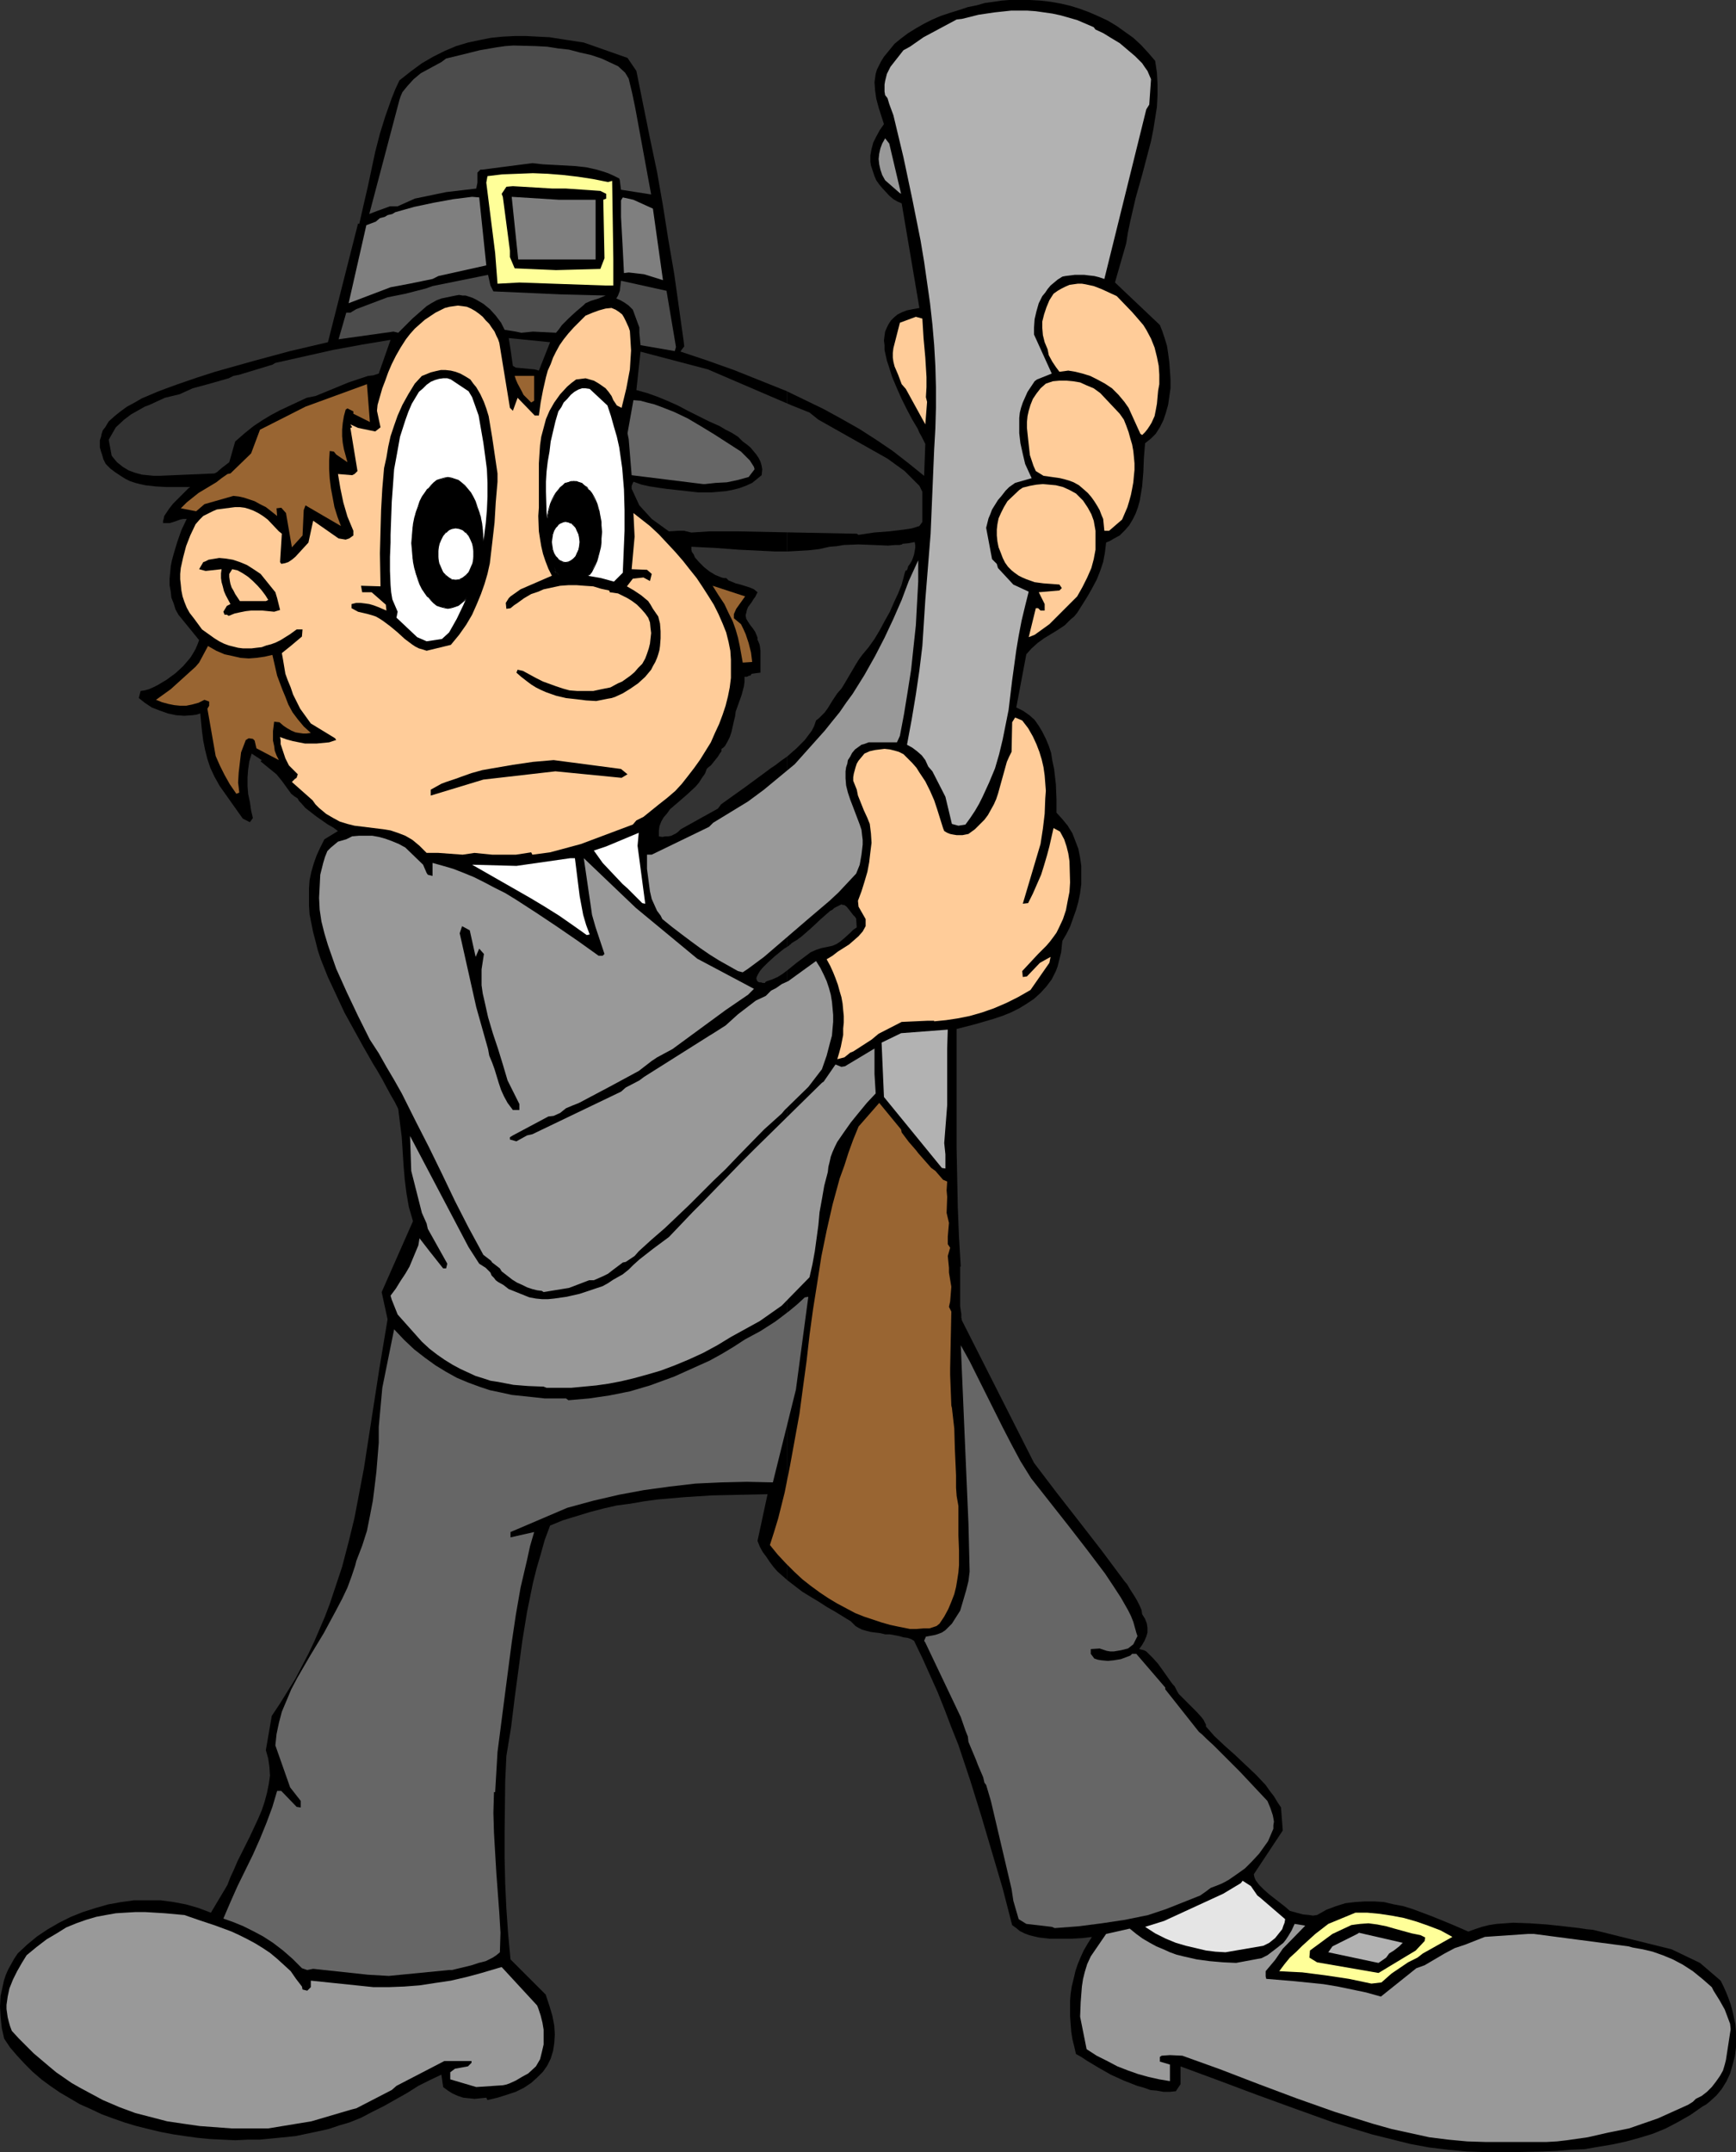
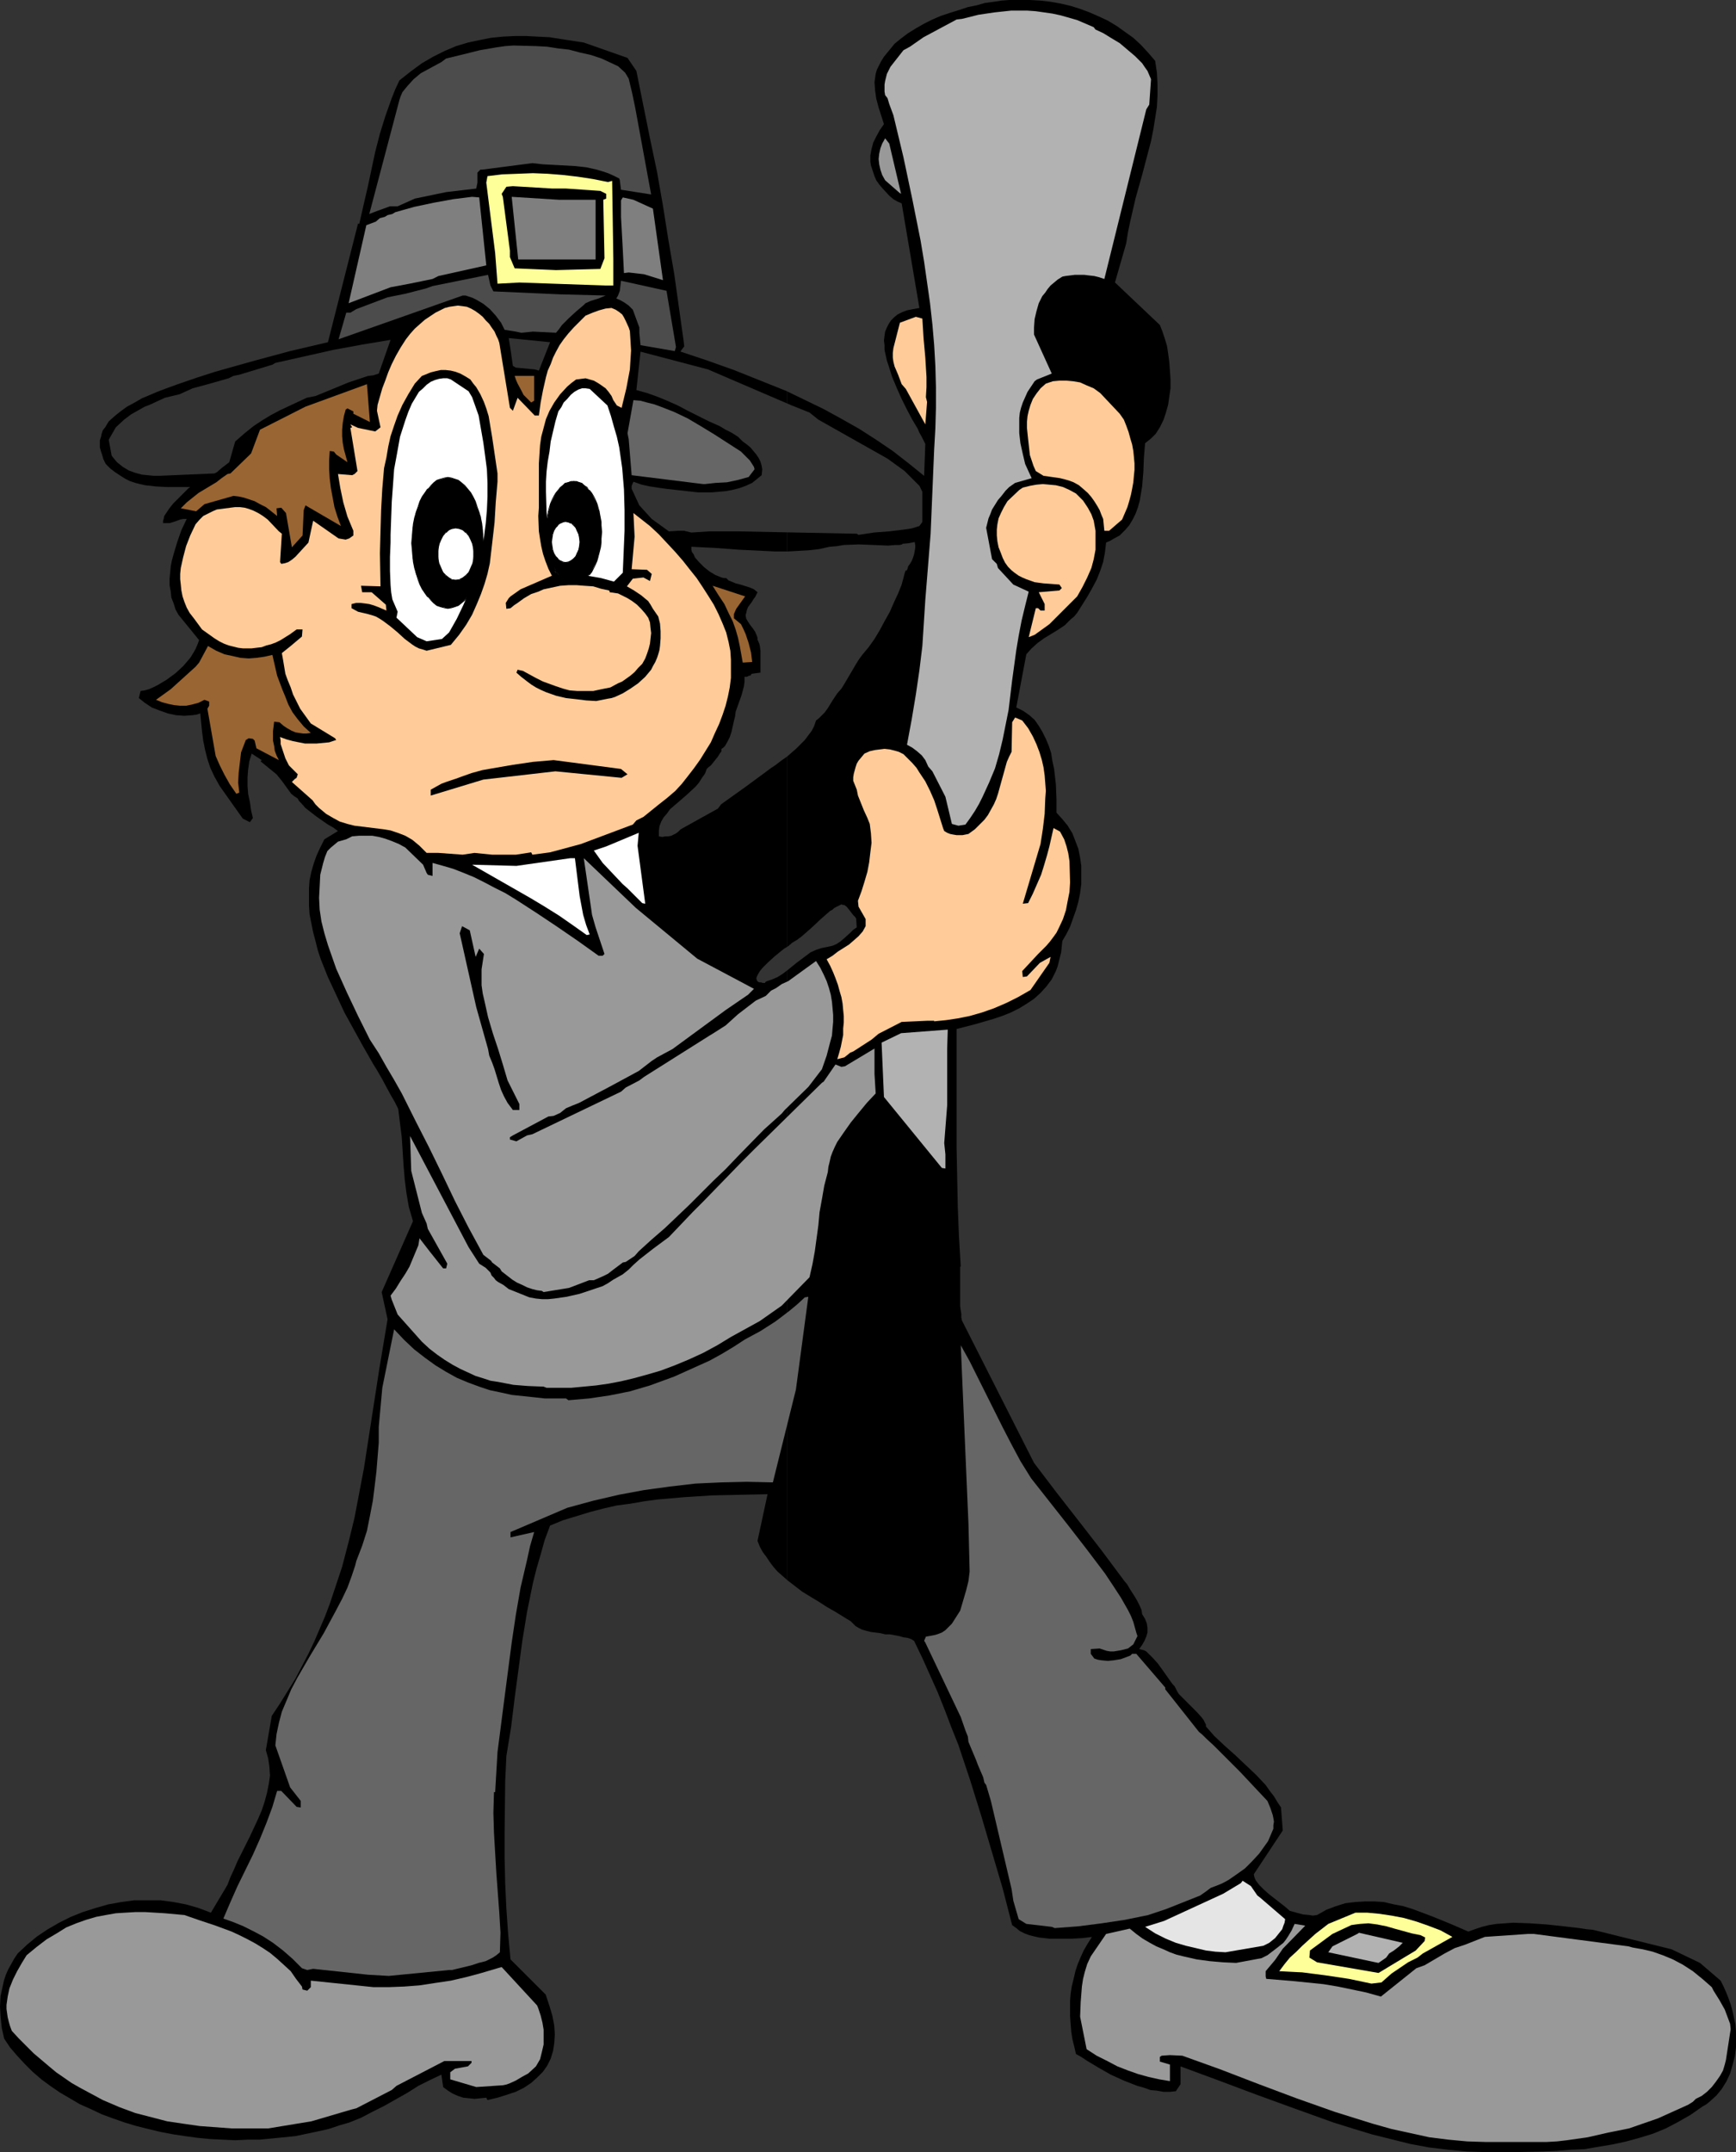
<svg xmlns="http://www.w3.org/2000/svg" xmlns:ns1="http://sodipodi.sourceforge.net/DTD/sodipodi-0.dtd" xmlns:ns2="http://www.inkscape.org/namespaces/inkscape" version="1.0" width="125.617mm" height="155.668mm" id="svg56" ns1:docname="Pilgrim 13.wmf">
  <rect width="100%" height="100%" fill="#333333" stroke="none" />
  <ns1:namedview id="namedview56" pagecolor="#ffffff" bordercolor="#000000" borderopacity="0.25" ns2:showpageshadow="2" ns2:pageopacity="0.0" ns2:pagecheckerboard="0" ns2:deskcolor="#d1d1d1" ns2:document-units="mm" />
  <defs id="defs1">
    <pattern id="WMFhbasepattern" patternUnits="userSpaceOnUse" width="6" height="6" x="0" y="0" />
  </defs>
  <path style="fill:#000000;fill-opacity:1;fill-rule:evenodd;stroke:none" d="m 474.772,559.752 v -4.363 l -0.162,-1.939 -0.808,-3.717 -0.485,-1.778 -0.646,-1.778 -0.646,-1.616 -0.646,-1.454 -0.808,-1.616 -5.656,-4.848 -7.757,-3.717 -21.492,-5.333 -1.778,-0.162 -2.101,-0.323 -4.202,-0.485 -4.525,-0.485 -4.686,-0.323 -4.525,-0.162 -2.262,0.162 -2.262,0.162 -2.101,0.323 -1.939,0.485 -1.939,0.646 -1.778,0.646 -4.848,-2.101 -5.171,-2.101 -2.586,-0.97 -2.586,-0.97 -2.586,-0.808 -2.586,-0.485 -2.747,-0.646 -2.586,-0.162 h -2.586 l -2.586,0.162 -2.747,0.323 -2.586,0.808 -2.586,0.97 -2.586,1.454 -1.131,0.162 -0.97,-0.162 -1.778,-0.162 -1.778,-0.485 -1.778,-0.485 -1.293,-1.131 -1.454,-1.131 -2.909,-2.262 -1.454,-1.293 -1.293,-1.293 -0.97,-1.293 -0.323,-0.808 -0.162,-0.808 7.918,-11.958 -0.485,-6.302 -0.97,-1.454 -0.97,-1.616 -1.131,-1.454 -1.131,-1.616 -2.586,-2.747 -2.909,-2.747 -2.909,-2.747 -2.909,-2.585 -2.747,-2.585 -1.131,-1.293 -1.131,-1.293 v -0.485 l -0.323,-0.646 -0.323,-0.646 -0.485,-0.646 -1.293,-1.454 -1.454,-1.454 -1.454,-1.454 -1.454,-1.454 -0.646,-0.646 -0.485,-0.808 -0.323,-0.646 -0.323,-0.646 -0.485,-0.485 -0.485,-0.646 -1.131,-1.616 -2.424,-3.393 -1.293,-1.454 -1.293,-1.293 -0.646,-0.646 -0.646,-0.323 -0.646,-0.162 -0.646,-0.162 0.808,-1.131 0.646,-1.131 0.485,-1.131 0.323,-1.131 v -1.293 l -0.162,-1.131 -0.485,-1.293 -0.808,-1.293 -0.162,-1.131 -0.485,-1.131 -0.646,-1.293 -0.646,-1.131 -1.454,-2.262 -0.646,-1.131 -0.808,-0.97 -6.141,-8.241 -6.141,-7.918 -6.302,-8.08 -6.141,-8.08 -19.23,-37.974 -0.162,-0.323 -0.323,-0.646 -0.162,-0.808 v -0.97 l -0.162,-0.97 -0.162,-1.131 v -2.424 -8.403 h 0.162 l -0.485,-8.241 -0.323,-8.08 -0.162,-8.08 -0.162,-8.08 v -16.159 -16.321 l 5.01,-1.293 5.01,-1.454 2.424,-0.808 2.424,-0.97 2.262,-1.131 2.101,-1.293 1.939,-1.293 1.778,-1.616 1.616,-1.778 1.454,-1.939 1.131,-2.262 0.485,-1.293 0.323,-1.293 0.323,-1.293 0.323,-1.293 0.162,-1.616 0.162,-1.454 1.131,-1.939 0.97,-1.939 0.808,-2.262 0.808,-2.262 0.646,-2.262 0.485,-2.424 0.323,-2.424 v -2.424 -2.585 l -0.323,-2.262 -0.485,-2.424 -0.808,-2.101 -0.808,-2.101 -1.293,-2.101 -1.454,-1.778 -1.616,-1.778 v -1.778 -1.939 l -0.162,-4.04 -0.485,-4.201 -0.485,-2.262 -0.323,-2.101 -0.646,-1.939 -0.808,-1.939 -0.97,-1.939 -0.97,-1.616 -1.131,-1.616 -1.454,-1.293 -1.616,-1.131 -1.939,-0.97 2.747,-14.543 1.454,-1.616 1.616,-1.454 1.778,-1.293 3.717,-2.262 1.939,-1.293 1.616,-1.616 0.97,-0.808 0.808,-0.97 2.747,-4.363 1.293,-2.262 1.293,-2.424 0.97,-2.424 0.808,-2.424 0.485,-2.585 0.323,-2.747 1.131,-0.485 0.808,-0.485 1.778,-0.97 1.454,-1.454 1.131,-1.293 0.97,-1.616 0.808,-1.616 0.646,-1.778 0.485,-1.778 0.323,-1.939 0.323,-1.939 0.323,-3.878 0.162,-4.04 0.323,-3.878 0.808,-0.646 0.808,-0.646 1.293,-1.293 1.131,-1.778 0.97,-1.939 0.646,-1.939 0.646,-2.262 0.323,-2.262 0.323,-2.262 v -2.424 l -0.162,-2.424 -0.162,-2.262 -0.323,-2.424 -0.323,-2.101 -0.646,-2.101 -0.646,-1.939 -0.646,-1.616 -12.281,-11.635 3.07,-10.665 0.485,-3.07 0.646,-3.07 1.454,-6.302 1.778,-6.302 1.616,-6.14 0.808,-3.07 0.646,-3.232 0.485,-3.07 0.485,-3.07 0.162,-3.232 v -3.07 l -0.162,-3.07 -0.485,-3.232 L 313.983,14.382 312.044,12.281 309.943,10.342 307.681,8.726 305.419,7.11 302.995,5.656 300.571,4.525 297.985,3.393 295.399,2.424 292.814,1.616 290.067,0.97 287.32,0.485 284.572,0.162 281.664,0 h -2.747 -2.909 l -2.101,0.162 -2.101,0.323 -2.424,0.323 -2.262,0.646 -2.424,0.485 -2.424,0.808 -2.586,0.808 -2.424,0.808 -2.262,0.97 -2.262,1.131 -2.262,1.293 -2.101,1.293 -1.939,1.454 -1.778,1.454 -1.454,1.778 -1.454,1.778 -0.808,1.293 -0.485,0.97 -0.646,1.293 -0.323,1.131 -0.162,1.131 -0.162,1.131 0.162,2.262 0.323,2.262 0.646,2.424 1.454,4.525 -1.131,1.616 -0.97,1.778 -0.808,1.616 -0.485,1.778 -0.323,1.778 v 1.778 l 0.162,0.97 0.323,0.97 0.323,0.97 0.323,0.97 0.485,1.131 0.808,1.131 0.808,0.97 1.939,2.101 1.131,0.97 1.131,0.646 1.131,0.485 4.848,28.602 -1.778,0.323 -1.616,0.323 -1.293,0.485 -1.293,0.646 -0.97,0.808 -0.808,0.808 -0.646,0.97 -0.485,0.97 -0.485,1.131 -0.162,1.131 -0.162,1.293 0.162,1.293 v 1.293 l 0.323,1.454 0.323,1.454 0.485,1.454 0.97,3.07 1.293,3.07 1.293,2.909 1.454,2.909 1.454,2.747 1.454,2.424 0.485,1.131 0.646,1.131 0.485,0.97 0.485,0.97 -0.323,8.726 -4.202,-3.393 -4.363,-3.393 -4.525,-3.07 -4.525,-2.909 -4.848,-2.747 -5.01,-2.747 -5.01,-2.424 -5.01,-2.424 v 43.791 l 2.909,-0.162 2.909,-0.162 2.909,-0.323 2.909,-0.646 1.939,-0.162 1.939,-0.323 4.04,-0.162 4.202,0.162 3.878,0.162 1.939,-0.162 h 1.131 l 0.808,-0.162 v -0.162 l 1.778,-0.162 1.616,-0.323 0.162,0.808 v 0.808 l -0.323,1.778 -0.323,0.97 -0.323,0.808 -0.485,0.808 -0.485,0.646 -0.162,0.646 -0.162,0.323 v 0.162 h -0.323 l -0.162,0.323 -0.162,0.485 -0.323,1.293 -0.323,1.131 -0.162,0.646 v 0.323 -0.323 l -0.97,2.424 -1.131,2.424 -1.131,2.585 -1.454,2.585 -1.293,2.424 -1.454,2.424 -1.616,2.262 -1.616,1.939 -0.97,1.293 -0.808,1.293 -1.616,2.747 -1.616,2.747 -0.808,1.293 -1.131,1.293 -1.293,1.939 -1.293,2.101 -0.808,1.131 -0.808,0.808 -0.808,0.808 -0.808,0.646 -0.485,1.454 -0.646,1.293 -0.97,1.293 -0.97,1.293 -1.131,1.131 -1.131,1.131 -2.586,2.262 v 52.032 l 0.485,-0.323 0.323,-0.323 0.323,-0.162 v -0.162 l 1.616,-0.97 1.293,-0.97 2.586,-2.262 2.586,-2.424 2.586,-2.262 0.646,-0.323 0.485,-0.485 0.646,-0.323 0.646,-0.323 0.323,-0.162 0.323,-0.162 0.485,0.162 h 0.323 l 0.646,0.485 0.646,0.808 1.131,1.454 0.485,0.485 0.323,0.485 0.162,2.424 -0.97,0.646 -0.808,0.808 -1.778,1.616 -0.97,0.808 -0.97,0.646 -1.131,0.485 -1.454,0.323 -1.616,0.323 -1.454,0.485 -1.454,0.646 -1.293,0.97 -2.586,1.939 -2.586,2.101 v 166.6 l 2.101,1.616 2.101,1.616 4.525,2.747 2.262,1.454 2.262,1.293 4.202,2.585 0.646,0.646 0.646,0.646 0.808,0.485 0.97,0.485 1.131,0.323 1.293,0.323 2.586,0.323 1.293,0.323 h 1.293 l 2.586,0.485 1.131,0.323 1.131,0.162 0.97,0.323 0.808,0.485 2.262,4.686 2.101,4.686 2.101,4.686 1.939,4.848 1.778,4.686 1.939,4.848 3.232,9.695 3.07,9.857 2.909,9.857 2.909,9.857 2.586,10.019 1.131,0.808 0.97,0.808 1.293,0.646 1.293,0.485 1.293,0.323 1.454,0.323 2.909,0.323 h 2.909 2.909 l 2.909,-0.162 2.747,-0.323 -1.131,1.778 -1.131,1.939 -0.808,1.778 -0.808,1.939 -0.646,1.939 -0.485,2.101 -0.485,1.939 -0.323,2.101 -0.162,1.939 v 2.101 2.101 l 0.162,2.101 0.162,2.101 0.323,2.101 0.485,1.939 0.485,2.101 1.454,0.808 1.454,0.97 3.232,1.939 3.394,1.939 3.555,1.616 3.717,1.454 1.778,0.485 1.778,0.646 1.778,0.162 1.778,0.323 h 1.778 l 1.616,-0.162 1.293,-1.939 v -4.848 l 10.504,3.878 10.342,3.878 10.665,3.878 10.342,3.717 5.171,1.616 5.333,1.616 5.171,1.293 5.171,1.293 5.171,0.97 5.333,0.646 5.171,0.485 5.171,0.162 h 7.595 l 7.757,-0.162 3.878,-0.162 3.878,-0.323 3.878,-0.162 3.717,-0.646 3.878,-0.646 3.717,-0.808 3.555,-0.97 3.717,-1.131 3.555,-1.454 3.394,-1.778 3.394,-1.939 3.232,-2.262 1.131,-0.646 0.97,-0.808 1.778,-1.616 1.454,-1.778 1.293,-2.101 0.97,-2.101 0.646,-2.262 0.646,-2.424 z" id="path1" />
  <path style="fill:#000000;fill-opacity:1;fill-rule:evenodd;stroke:none" d="m 215.247,150.765 v -43.791 l -7.272,-2.909 -7.272,-2.909 -7.272,-2.585 -7.272,-2.424 v -0.162 l 0.97,-1.293 -0.162,-1.454 -1.293,-9.211 -1.293,-9.211 -1.616,-9.372 -1.454,-9.211 -1.616,-9.211 -1.939,-9.211 -3.717,-18.421 -2.424,-3.555 -11.958,-4.201 -6.302,-0.97 -3.07,-0.485 -3.232,-0.162 -3.07,-0.162 h -3.232 l -3.232,0.162 -3.232,0.323 -3.232,0.646 -3.07,0.646 -3.232,0.97 -3.07,1.293 -3.232,1.616 -3.07,1.778 -3.07,2.262 -3.07,2.424 -1.131,2.424 -0.97,2.424 -1.778,5.009 -1.454,4.686 -1.293,5.009 -2.101,9.857 -1.131,4.848 -1.131,5.009 -0.323,-0.162 -8.241,32.48 -10.342,2.424 -10.181,2.747 -10.342,2.909 -5.01,1.616 -5.171,1.778 -1.778,0.646 -1.778,0.646 -2.101,0.808 -4.202,1.778 -1.939,1.131 -2.101,1.131 -1.778,1.293 -1.616,1.293 -1.616,1.454 -0.97,1.616 -0.646,0.808 -0.323,0.97 -0.162,0.808 -0.323,0.97 v 0.97 0.97 l 0.323,1.131 0.323,0.97 0.323,1.131 0.646,1.293 1.293,1.293 1.293,0.97 1.454,0.97 1.293,0.808 1.293,0.646 1.454,0.485 1.293,0.323 1.454,0.323 2.909,0.323 2.909,0.162 h 3.232 3.232 l -0.485,0.323 -0.485,0.485 -1.131,1.131 -1.293,1.293 -1.293,1.293 -1.131,1.454 -0.97,1.454 -0.323,0.485 -0.162,0.808 -0.162,0.485 v 0.646 h 0.97 0.808 l 1.616,-0.485 1.293,-0.485 0.808,-0.162 h 0.97 l -1.454,3.07 -1.131,3.232 -0.97,3.232 -0.485,1.778 -0.323,1.616 -0.162,1.778 -0.162,1.616 v 1.778 l 0.323,1.778 0.162,1.616 0.646,1.616 0.485,1.616 0.808,1.454 5.656,6.948 -0.485,1.293 -0.485,1.131 -0.646,1.131 -0.808,1.293 -0.97,1.131 -0.97,1.131 -2.101,1.939 -2.424,1.778 -2.424,1.454 -1.293,0.646 -1.131,0.485 -1.131,0.323 -1.131,0.162 -0.485,1.939 0.808,0.646 0.808,0.646 1.939,1.293 2.101,0.808 2.262,0.808 2.262,0.485 2.262,0.162 2.262,-0.162 1.131,-0.162 0.97,-0.323 0.485,5.009 0.323,2.424 0.485,2.424 0.646,2.585 0.808,2.424 1.131,2.424 1.454,2.585 6.302,8.888 1.939,0.97 0.808,-1.131 -0.485,-2.101 -0.323,-2.262 -0.485,-2.262 -0.162,-2.101 v -2.424 l 0.162,-2.101 0.323,-2.262 0.646,-2.101 2.747,1.778 -0.323,0.323 4.363,3.555 1.454,1.778 1.293,1.778 1.293,1.778 0.808,0.646 0.97,0.646 0.323,0.646 0.646,0.646 1.131,1.293 1.454,1.131 1.454,1.131 3.232,2.262 1.454,0.808 1.293,0.97 -3.717,2.262 -1.131,2.262 -0.97,2.101 -0.808,2.262 -0.646,2.262 -0.485,2.262 -0.162,2.262 v 2.424 2.262 l 0.162,2.424 0.485,2.424 0.485,2.424 0.646,2.424 0.646,2.585 0.808,2.424 1.939,4.848 2.262,4.848 2.262,4.848 2.586,4.686 2.586,4.686 2.586,4.525 1.293,2.101 1.293,2.262 2.262,4.201 1.131,1.939 0.97,1.939 0.485,3.878 0.485,3.878 0.485,7.595 0.323,3.878 0.485,3.878 0.646,3.717 1.131,3.878 -8.565,19.391 1.616,7.433 -1.131,6.787 -1.131,6.787 -2.101,13.574 -2.101,13.574 -1.293,6.787 -1.293,6.787 -1.616,6.625 -1.778,6.787 -2.262,6.787 -1.131,3.393 -1.293,3.393 -1.454,3.393 -1.454,3.393 -1.616,3.393 -1.778,3.393 -1.778,3.393 -2.101,3.393 -2.101,3.393 -2.262,3.393 -1.616,9.372 0.323,1.131 0.323,1.131 0.323,2.262 0.162,2.424 -0.323,2.262 -0.485,2.424 -0.646,2.424 -0.808,2.424 -0.97,2.262 -2.262,4.848 -2.262,4.525 -1.131,2.262 -0.97,2.262 -0.97,2.101 -0.808,2.101 -4.525,7.595 -3.394,-1.293 -3.394,-0.97 -3.394,-0.646 -3.555,-0.485 h -3.555 -3.717 l -3.555,0.485 -3.555,0.646 -3.394,0.97 -3.555,1.131 -3.232,1.293 -3.232,1.616 -3.07,1.778 -2.909,1.939 -2.747,2.262 -2.586,2.424 -0.97,1.454 -0.808,1.454 -0.808,1.454 -0.646,1.454 -0.485,1.454 -0.323,1.454 -0.646,2.909 L 0,548.602 l 0.162,2.909 0.323,2.909 0.646,2.909 1.616,2.424 1.939,2.262 2.101,2.262 2.101,2.101 2.424,2.101 2.424,1.778 2.586,1.778 2.747,1.616 2.747,1.616 2.909,1.293 3.07,1.454 3.07,1.131 3.232,1.131 3.232,0.97 3.232,0.808 3.394,0.808 3.394,0.646 3.232,0.485 3.555,0.485 3.394,0.323 3.394,0.162 3.394,0.162 3.394,-0.162 h 3.232 l 3.394,-0.323 3.232,-0.323 3.232,-0.323 3.07,-0.646 3.07,-0.646 2.909,-0.646 2.909,-0.97 2.747,-0.808 3.232,-1.293 3.07,-1.616 3.232,-1.616 6.302,-3.555 3.07,-1.939 3.232,-1.616 3.07,-1.454 0.485,3.393 1.293,0.97 1.293,0.808 1.454,0.646 1.454,0.485 1.616,0.162 1.454,0.162 1.616,-0.162 1.616,-0.162 0.323,0.646 2.747,-0.646 2.586,-0.808 2.424,-0.808 2.262,-1.131 1.939,-1.293 1.616,-1.454 1.616,-1.616 1.131,-1.616 0.97,-1.939 0.646,-2.101 0.323,-2.101 0.162,-2.424 -0.162,-2.424 -0.485,-2.585 -0.808,-2.747 -0.97,-2.909 v -0.162 l -9.696,-9.695 -0.646,-6.948 -0.485,-6.948 -0.323,-6.948 -0.162,-6.948 v -6.948 l 0.162,-13.897 0.323,-6.948 1.293,-7.918 0.97,-7.918 2.101,-15.674 1.293,-7.918 1.616,-7.918 0.97,-3.878 1.131,-3.878 1.131,-4.04 1.454,-3.878 3.555,-1.454 3.717,-1.131 3.717,-1.131 3.717,-0.97 3.555,-0.808 3.717,-0.485 3.717,-0.646 3.555,-0.485 7.433,-0.646 7.595,-0.485 7.433,-0.162 7.757,-0.162 v 0 l -2.747,12.766 0.646,1.616 0.808,1.454 0.97,1.293 0.97,1.454 0.97,1.293 1.131,1.293 2.586,2.262 V 265.333 l -1.293,0.97 -1.293,0.808 -1.454,0.646 -1.454,0.485 -0.323,0.162 -0.162,0.162 v 0.162 h -0.646 l -0.485,-0.162 h -0.485 l -0.323,-0.162 -0.323,-0.323 -0.162,-0.646 0.162,-0.485 0.323,-0.646 0.485,-0.808 0.646,-0.808 0.808,-0.808 0.808,-0.808 1.778,-1.616 1.778,-1.454 0.808,-0.646 0.808,-0.485 v -52.032 l -1.616,1.131 -1.454,1.131 -1.454,0.97 -1.293,0.97 -5.494,4.04 -5.656,4.04 -1.131,0.808 -0.323,0.485 -0.485,0.646 -10.181,5.656 -0.646,0.646 -0.646,0.485 -0.646,0.323 -0.646,0.323 -0.808,0.162 h -0.808 l -0.808,0.162 -0.97,-0.162 v -1.454 l 0.162,-1.293 0.485,-1.293 0.646,-1.131 0.97,-1.131 0.808,-1.131 2.262,-1.939 2.424,-2.101 2.262,-2.101 0.97,-1.131 0.808,-1.293 0.808,-1.131 0.485,-1.293 0.485,-0.485 0.646,-0.485 1.293,-1.616 0.646,-0.808 0.485,-0.808 0.485,-0.646 v -0.646 l 0.485,-0.323 0.485,-0.485 0.646,-1.131 0.646,-1.293 0.485,-1.454 0.323,-1.454 0.323,-1.454 0.323,-1.293 0.162,-1.293 0.808,-2.262 0.808,-2.262 0.646,-2.424 0.162,-1.293 v -1.293 h 0.646 l 0.323,-0.162 0.323,-0.162 h 0.323 l 0.323,-0.485 1.131,-0.162 1.293,-0.162 v -4.525 -1.454 l -0.162,-1.293 -0.162,-0.646 -0.162,-0.323 -0.162,-0.485 -0.162,-0.162 v -0.646 l -0.162,-0.485 -0.485,-1.131 -0.646,-0.97 -0.646,-0.808 -0.646,-0.97 -0.485,-0.808 -0.162,-0.808 v -0.323 l 0.162,-0.485 v 0 0 0 l 0.162,-0.808 0.323,-0.808 0.97,-1.293 0.485,-0.808 0.485,-0.646 0.323,-0.646 0.323,-0.646 -0.97,-0.808 -1.131,-0.485 -2.586,-0.808 -1.293,-0.323 -1.131,-0.485 -0.808,-0.323 -0.323,-0.323 -0.323,-0.323 h -0.646 l -0.646,-0.162 -0.808,-0.323 -0.808,-0.323 -1.616,-0.97 -1.454,-1.131 -1.454,-1.454 -1.131,-1.293 -0.323,-0.808 -0.485,-0.646 -0.162,-0.646 v -0.808 l 3.07,0.162 3.394,0.162 6.464,0.485 6.625,0.323 3.394,0.162 z" id="path2" />
  <path style="fill:#999999;fill-opacity:1;fill-rule:evenodd;stroke:none" d="m 406.417,585.606 -5.171,-0.162 -5.171,-0.485 -5.171,-0.646 -5.171,-1.131 -5.171,-1.131 -5.171,-1.454 -5.171,-1.616 -5.171,-1.616 -10.504,-3.717 -10.342,-3.878 -10.504,-4.04 -10.342,-3.717 -3.394,-0.162 -2.262,0.162 -0.485,0.323 v 0.808 0.485 l 2.747,0.808 v 4.525 l -2.909,-0.485 -2.909,-0.646 -2.909,-0.808 -2.747,-0.97 -2.909,-1.131 -2.747,-1.454 -2.909,-1.454 -2.747,-1.778 -1.778,-8.888 0.162,-4.04 0.323,-4.201 0.323,-2.101 0.485,-1.939 0.646,-2.101 0.97,-2.101 4.202,-6.14 6.464,-1.454 1.778,1.454 1.778,1.293 1.939,1.131 1.778,0.97 1.939,0.808 1.778,0.808 1.778,0.646 1.939,0.485 3.555,0.808 3.555,0.485 3.717,0.323 3.555,0.162 6.949,-1.293 1.616,-0.808 2.747,-2.101 0.808,-0.646 0.808,-0.646 0.646,-0.808 0.646,-0.97 0.97,-1.616 0.808,-1.778 2.909,0.485 -6.141,6.302 -2.101,3.07 -2.586,3.07 v 1.454 l 0.162,0.646 7.757,0.646 7.918,0.808 3.878,0.646 3.878,0.808 3.878,0.808 4.04,1.131 9.696,-7.756 2.262,-0.808 2.747,-1.616 2.747,-1.616 2.747,-1.454 1.454,-0.485 1.454,-0.485 5.333,-2.101 11.797,-0.808 h 1.616 l 25.856,3.393 1.131,0.323 2.747,0.485 2.747,0.646 2.747,0.97 2.747,1.131 2.747,1.454 2.747,1.778 2.586,2.101 1.293,1.131 1.293,1.131 0.485,0.97 1.616,2.585 1.454,2.585 0.485,1.293 0.485,1.293 0.485,1.293 0.162,1.454 -1.293,8.403 -0.323,1.293 -0.485,1.616 -0.808,1.454 -1.131,1.616 -1.131,1.454 -1.293,1.293 -1.454,1.131 -1.616,0.808 -0.808,0.808 -1.293,0.808 -8.241,3.717 -7.918,2.747 -5.656,1.131 -5.656,1.293 -5.656,0.808 -2.747,0.323 -2.909,0.162 h -15.675 z" id="path3" />
  <path style="fill:#999999;fill-opacity:1;fill-rule:evenodd;stroke:none" d="m 71.749,581.89 h -4.202 -4.202 l -4.363,-0.323 -4.363,-0.323 -4.525,-0.646 -4.363,-0.646 -4.363,-1.131 -4.363,-1.131 -4.363,-1.616 -4.525,-1.939 -4.202,-2.262 -2.101,-1.131 -2.262,-1.293 -2.101,-1.454 -2.101,-1.454 -1.939,-1.616 -2.101,-1.778 -2.101,-1.778 -1.939,-1.939 -2.101,-2.101 -1.939,-2.101 -0.485,-1.293 -0.323,-1.131 -0.323,-1.293 -0.162,-1.131 -0.162,-1.131 v -1.131 l 0.323,-2.262 0.485,-2.262 0.97,-2.424 1.131,-2.262 1.293,-2.262 1.293,-2.101 2.747,-2.262 2.747,-2.101 2.747,-1.616 2.586,-1.616 2.747,-1.131 2.747,-0.97 2.747,-0.808 2.586,-0.485 2.747,-0.485 2.586,-0.162 2.747,-0.162 h 2.747 l 5.333,0.323 5.333,0.485 4.202,1.454 4.363,1.454 4.363,1.616 2.101,0.97 2.262,1.131 2.101,1.131 2.101,1.293 1.939,1.293 1.939,1.616 1.778,1.616 1.939,1.778 1.454,2.101 1.616,2.101 0.162,0.808 1.293,0.323 0.97,-0.97 v -1.778 l 17.129,1.778 h 4.202 l 4.202,-0.162 4.202,-0.323 4.202,-0.646 4.363,-0.646 4.202,-0.97 4.202,-1.131 4.363,-1.293 1.131,-0.323 9.696,10.503 0.323,0.808 0.646,1.939 0.485,1.939 0.323,1.939 v 2.101 1.939 l -0.485,2.101 -0.485,1.939 -1.131,1.939 -2.101,1.939 -1.778,0.97 -1.616,0.97 -1.778,0.808 -0.97,0.323 -0.808,0.162 -7.272,0.485 -7.11,-2.101 v -1.939 l 1.293,-0.97 3.555,-0.646 0.97,-0.97 v -0.485 h -7.433 l -13.089,6.787 -1.293,1.131 -9.696,5.009 -1.293,0.323 -10.989,3.232 -11.797,1.939 z" id="path4" />
  <path style="fill:#ffff99;fill-opacity:1;fill-rule:evenodd;stroke:none" d="m 375.067,542.3 -6.141,-1.293 -6.464,-0.97 -6.302,-0.808 -3.232,-0.162 -3.07,-0.162 1.454,-1.939 1.454,-1.778 1.778,-1.616 1.616,-1.616 3.555,-3.232 3.555,-2.747 7.433,-3.07 h 3.232 l 3.394,0.323 3.232,0.485 3.394,0.646 3.394,0.97 3.232,1.131 3.394,1.293 3.232,1.778 -8.08,4.525 -1.454,1.131 -2.586,1.293 -4.525,3.07 -2.747,2.424 z" id="path5" />
  <path style="fill:#666666;fill-opacity:1;fill-rule:evenodd;stroke:none" d="m 106.331,540.199 -5.656,-0.323 -15.029,-1.616 -1.616,0.323 -1.454,-0.485 -2.586,-2.585 -2.586,-2.262 -2.747,-2.101 -2.747,-1.778 -2.747,-1.454 -2.586,-1.293 -2.747,-1.131 -2.747,-0.97 1.939,-4.525 1.939,-4.363 4.202,-8.564 1.939,-4.363 1.778,-4.363 1.616,-4.363 1.293,-4.363 h 1.131 l 4.202,4.363 1.131,0.162 v -1.778 l -2.909,-3.717 -4.04,-11.473 0.323,-3.07 0.646,-3.07 0.808,-3.07 1.293,-3.07 1.293,-3.07 1.616,-3.07 3.555,-6.14 3.717,-6.14 3.394,-6.302 1.616,-3.07 1.454,-3.07 1.131,-3.07 0.97,-2.909 0.323,-1.293 1.616,-4.201 1.293,-4.04 0.808,-4.04 0.808,-4.201 0.485,-3.878 0.485,-4.04 0.646,-7.918 v -2.262 -2.101 l 0.97,-10.665 3.232,-15.998 2.747,2.909 2.747,2.585 2.909,2.262 2.909,2.101 2.909,1.778 2.909,1.616 3.07,1.293 3.07,1.131 2.909,0.97 3.07,0.646 2.909,0.646 3.07,0.323 3.07,0.323 2.909,0.323 h 2.909 2.909 l 0.646,0.485 5.656,-0.485 5.494,-0.808 5.656,-1.131 5.494,-1.616 6.625,-2.424 3.232,-1.454 3.232,-1.454 3.232,-1.454 3.232,-1.778 3.232,-1.939 3.232,-2.101 4.202,-2.262 4.04,-2.585 1.939,-1.454 2.101,-1.616 1.939,-1.616 2.101,-1.939 0.97,-0.162 -3.394,25.37 -6.302,25.37 -7.11,-0.162 -6.949,0.162 -7.11,0.323 -6.949,0.808 -7.11,0.97 -6.949,1.293 -6.949,1.616 -7.11,1.939 -15.513,6.625 v 1.454 l 6.464,-1.454 -1.131,3.878 -0.808,3.717 -1.778,7.595 -1.293,7.433 -1.131,7.595 -1.939,14.866 -1.939,15.028 -0.646,10.988 h -0.323 l -0.162,5.656 0.162,5.494 0.323,5.494 0.323,5.494 0.808,10.827 0.323,5.494 -0.162,5.332 -0.97,0.808 -0.97,0.646 -0.97,0.485 -0.97,0.485 -1.939,0.485 -1.939,0.646 -5.333,1.293 h -0.808 z" id="path6" />
  <path style="fill:#000000;fill-opacity:1;fill-rule:evenodd;stroke:none" d="m 377.006,539.391 -16.806,-2.909 -2.101,-1.293 0.162,-1.939 6.141,-4.525 5.171,-2.424 1.131,-0.162 1.293,-0.162 2.262,-0.162 2.424,0.323 2.424,0.485 2.262,0.646 4.686,1.293 2.424,0.485 1.293,0.646 -0.162,0.97 -2.424,2.585 z" id="path7" />
  <path style="fill:#b2b2b2;fill-opacity:1;fill-rule:evenodd;stroke:none" d="m 376.198,536.483 -12.928,-2.747 1.131,-1.616 6.787,-3.393 0.485,-0.323 11.958,2.747 -0.97,0.97 -1.454,1.131 -1.293,0.808 -0.808,1.131 -2.101,1.454 z" id="path8" />
  <path style="fill:#e5e5e5;fill-opacity:1;fill-rule:evenodd;stroke:none" d="m 335.152,533.735 -2.747,-0.162 -2.586,-0.323 -2.747,-0.646 -2.747,-0.646 -2.747,-0.808 -2.747,-1.131 -2.909,-1.454 -2.747,-1.778 5.171,-1.616 16.16,-7.433 4.848,-2.909 0.485,-0.646 2.262,1.454 1.778,2.585 0.646,0.485 6.949,5.979 -0.162,0.97 -0.323,0.808 -0.323,0.97 -0.646,0.808 -0.646,0.808 -0.646,0.808 -1.616,1.293 -1.616,0.808 z" id="path9" />
  <path style="fill:#666666;fill-opacity:1;fill-rule:evenodd;stroke:none" d="m 287.643,526.787 -6.949,-0.808 -2.101,-1.293 -1.454,-5.009 -0.485,-3.232 -5.656,-24.077 -1.293,-4.363 -0.485,-0.646 -0.323,-1.454 -1.454,-3.393 -0.485,-1.293 -2.101,-5.009 -0.162,-1.454 -0.646,-1.616 -1.293,-3.717 -9.696,-20.36 -0.323,-0.485 0.485,-1.131 1.778,-0.323 0.808,-0.162 0.97,-0.323 0.808,-0.323 0.97,-0.646 0.808,-0.808 0.97,-0.97 2.262,-3.555 0.808,-2.747 0.808,-2.747 0.646,-2.585 0.323,-2.585 -0.323,-13.089 -2.101,-48.801 2.424,4.363 2.262,4.525 4.525,9.049 2.262,4.525 2.424,4.686 2.424,4.525 2.909,4.686 10.181,12.927 5.01,6.464 5.01,6.625 2.262,3.393 2.101,3.232 1.939,3.393 0.808,1.616 0.646,1.616 0.808,2.909 0.323,0.97 -1.131,2.262 -1.454,1.131 -1.939,0.485 -1.939,0.323 h -0.97 l -0.97,-0.162 -0.97,-0.323 -0.97,-0.323 -2.424,0.162 v 1.293 l 0.97,1.293 0.97,0.323 0.97,0.162 1.778,0.162 1.616,-0.162 1.939,-0.323 2.586,-0.97 0.485,-0.485 h 1.131 l 7.918,9.211 v 0.485 l 9.211,11.635 0.97,0.808 0.97,0.97 2.101,1.939 2.262,2.262 2.424,2.424 2.424,2.424 2.586,2.747 2.424,2.585 2.586,2.747 0.808,1.939 0.646,1.939 0.162,0.808 0.162,0.97 -0.162,0.97 v 0.97 l -0.485,1.131 -0.485,1.131 -0.485,1.131 -0.808,1.131 -1.616,2.262 -1.939,2.101 -1.939,1.939 -2.262,1.616 -2.101,1.454 -1.131,0.646 -0.97,0.485 -1.616,0.646 -1.293,0.485 -1.293,0.97 -1.616,1.131 -9.373,3.717 -4.848,1.616 -6.302,1.293 -6.464,0.97 -6.302,0.808 -6.464,0.485 z" id="path10" />
-   <path style="fill:#996532;fill-opacity:1;fill-rule:evenodd;stroke:none" d="m 248.052,445.184 -2.424,-0.485 -2.262,-0.485 -2.262,-0.646 -2.424,-0.808 -2.424,-0.808 -2.424,-0.97 -2.424,-1.293 -2.424,-1.293 -2.424,-1.454 -2.424,-1.616 -2.424,-1.778 -2.262,-1.778 -2.262,-2.101 -2.262,-2.262 -2.262,-2.424 -2.101,-2.585 1.131,-3.555 1.131,-3.717 1.778,-7.11 1.454,-7.272 1.293,-7.11 1.293,-7.11 0.97,-7.272 0.97,-7.11 0.808,-7.11 0.97,-7.11 1.131,-7.11 1.131,-7.272 1.454,-7.11 1.616,-7.11 1.939,-7.11 1.293,-3.555 1.131,-3.555 1.293,-3.555 1.454,-3.555 5.656,-6.464 5.979,7.272 0.162,0.808 1.939,2.585 1.131,1.293 0.97,1.131 0.485,0.646 3.555,4.04 1.131,0.808 2.101,2.424 1.131,0.485 -0.162,2.424 0.162,1.778 -0.162,4.363 0.646,2.747 -0.323,3.717 v 2.101 l 0.646,0.97 -0.646,2.262 0.323,3.232 v 1.293 l 0.646,3.878 -0.323,4.04 -0.323,1.454 0.646,1.293 -0.323,15.513 v 1.778 l 0.323,8.403 0.162,0.646 0.646,5.656 0.162,5.656 0.323,7.11 v 3.393 l 0.162,2.262 0.485,2.747 v 4.04 4.04 l 0.162,4.04 v 4.04 l -0.162,1.939 -0.323,2.101 -0.323,1.939 -0.485,1.939 -0.808,2.101 -0.808,1.939 -1.131,2.101 -1.293,1.939 -0.808,0.646 -0.97,0.323 -0.97,0.323 h -1.616 l -1.939,0.162 h -1.778 z" id="path11" />
  <path style="fill:#999999;fill-opacity:1;fill-rule:evenodd;stroke:none" d="m 148.669,379.093 -4.202,-0.162 -4.04,-0.323 -4.202,-0.808 -2.101,-0.323 -1.939,-0.646 -2.101,-0.646 -2.101,-0.97 -2.101,-0.97 -2.101,-1.131 -2.101,-1.293 -2.101,-1.454 -2.101,-1.616 -2.101,-1.939 -6.625,-7.433 -1.616,-4.04 -0.323,-1.131 1.454,-1.939 1.293,-2.101 1.293,-1.939 1.131,-1.939 0.808,-1.939 0.808,-1.939 0.808,-1.939 0.323,-1.939 2.747,3.555 3.717,4.686 h 0.808 l 0.323,-1.293 -5.333,-9.534 -0.323,-1.454 -1.293,-2.909 -2.909,-11.473 -0.323,-9.534 15.998,30.379 2.909,4.525 1.778,1.131 1.293,1.293 0.323,0.808 0.646,0.646 0.485,0.646 0.646,0.485 1.454,0.808 1.454,1.131 5.656,2.262 1.778,0.323 1.616,0.162 h 1.778 l 1.616,-0.162 3.394,-0.485 3.555,-0.808 6.302,-2.101 1.454,-0.808 1.454,-0.97 2.586,-1.454 1.616,-1.293 1.293,-1.293 1.616,-1.454 3.717,-2.909 4.363,-3.232 6.625,-6.948 2.909,-2.909 10.665,-10.988 3.232,-3.232 18.422,-18.098 0.485,-0.323 3.232,-4.686 1.616,0.646 0.97,-0.162 8.08,-4.848 v 6.948 l 0.323,5.333 -2.424,2.585 -2.262,2.747 -2.101,2.585 -1.939,2.747 -1.778,2.585 -0.646,1.293 -0.646,1.454 -0.485,1.293 -0.323,1.454 -0.323,1.293 -0.162,1.454 -0.97,3.717 -0.646,3.717 -0.646,3.555 -0.323,3.555 -0.485,3.555 -0.485,3.555 -0.646,3.555 -0.808,3.555 -7.595,7.756 -5.979,4.201 -7.918,4.363 -3.717,2.262 -3.878,2.101 -3.878,1.778 -3.878,1.616 -3.878,1.454 -3.878,1.131 -3.555,0.97 -3.394,0.808 -3.394,0.646 -3.394,0.485 -3.394,0.323 -3.394,0.323 h -3.394 -3.394 z" id="path12" />
  <path style="fill:#999999;fill-opacity:1;fill-rule:evenodd;stroke:none" d="m 148.185,352.915 -1.293,-0.162 -1.293,-0.323 -1.454,-0.485 -1.293,-0.646 -1.454,-0.646 -1.293,-0.808 -1.454,-1.131 -1.454,-1.131 -0.485,-0.808 -2.101,-1.616 -0.323,-0.485 -2.101,-1.616 -4.04,-7.433 -3.717,-7.272 -3.555,-7.433 -3.555,-7.272 -3.717,-7.272 -3.717,-7.433 -2.101,-3.717 -2.101,-3.555 -2.101,-3.717 -2.424,-3.717 -1.616,-3.232 -1.616,-3.232 -3.07,-6.464 -1.454,-3.232 -1.454,-3.232 -1.131,-3.232 -1.131,-3.232 -0.97,-3.232 -0.808,-3.232 -0.485,-3.232 -0.162,-3.232 0.162,-3.07 0.162,-3.232 0.808,-3.232 0.485,-1.616 0.646,-1.616 0.97,-0.97 1.939,-1.616 2.262,-0.646 1.616,-0.808 1.939,-0.162 h 1.778 1.778 l 1.778,0.323 1.778,0.485 1.778,0.646 1.939,0.808 1.778,0.97 4.848,4.686 0.97,2.262 0.323,0.485 1.293,0.323 v -3.555 l 2.909,0.808 2.747,0.808 2.909,1.131 2.747,1.131 2.909,1.454 2.747,1.454 2.909,1.454 2.909,1.778 5.494,3.555 5.817,3.878 5.656,3.878 5.656,4.04 h 1.131 l 0.485,-0.485 -2.424,-7.272 -0.97,-3.393 -2.262,-15.513 14.221,13.574 16.806,13.897 15.513,8.241 -1.616,1.616 -6.141,4.201 -14.544,10.665 -4.202,2.262 -1.454,0.97 -3.555,2.747 -8.08,4.363 -8.241,4.363 -1.616,0.646 -1.939,0.808 -1.616,1.293 -1.778,0.808 -1.454,0.162 -9.696,5.171 -0.808,0.485 v 0.646 l 1.778,0.485 2.909,-1.616 1.454,-0.323 24.24,-11.635 1.293,-1.131 3.717,-1.939 1.293,-0.97 17.937,-11.311 0.808,-0.485 3.555,-2.262 3.394,-3.07 4.848,-3.717 2.747,-1.293 1.454,-1.454 1.293,-0.646 1.616,-1.131 1.778,-0.808 4.686,-3.393 2.909,-2.101 1.131,1.778 0.97,1.939 0.808,1.778 0.646,1.939 0.485,1.778 0.323,1.939 0.162,1.778 0.162,1.778 v 1.939 l -0.162,1.778 -0.162,1.939 -0.485,1.778 -0.97,3.717 -1.293,3.717 -3.717,4.848 -6.464,6.302 -0.808,0.97 -4.848,4.363 -7.11,7.272 -3.394,3.555 -3.394,3.232 -6.625,6.625 -6.625,6.302 -3.555,3.07 -3.555,3.232 -1.131,1.293 -2.424,1.616 -0.808,0.162 -2.586,1.939 -1.454,1.131 -1.293,0.646 -2.586,1.131 h -1.293 l -5.494,2.101 -6.949,1.131 z" id="path13" />
  <path style="fill:#b2b2b2;fill-opacity:1;fill-rule:evenodd;stroke:none" d="m 257.586,319.304 -15.837,-19.391 -0.646,-14.866 5.333,-2.585 12.766,-0.97 -0.162,5.171 v 2.101 13.412 l -0.808,10.342 0.323,3.07 v 0.808 3.07 z" id="path14" />
  <path style="fill:#000000;fill-opacity:1;fill-rule:evenodd;stroke:none" d="m 140.266,303.468 -1.454,-1.939 -0.97,-1.778 -0.808,-1.778 -0.646,-1.939 -1.131,-3.717 -0.646,-1.778 -0.808,-1.939 -0.323,-1.778 -3.232,-11.473 -4.525,-20.199 0.646,-1.939 2.101,1.131 1.616,7.272 0.97,-2.262 1.293,1.454 -0.323,2.101 -0.323,2.101 v 2.262 2.101 l 0.323,2.262 0.485,2.101 0.97,4.363 1.293,4.363 1.454,4.363 1.293,4.201 1.293,4.363 3.232,6.464 v 1.616 z" id="path15" />
  <path style="fill:#ffcc99;fill-opacity:1;fill-rule:evenodd;stroke:none" d="m 228.983,289.571 0.485,-1.616 0.485,-1.778 0.323,-1.616 0.323,-1.616 v -1.778 l 0.162,-1.616 v -1.778 l -0.162,-1.616 -0.162,-1.778 -0.323,-1.778 -0.485,-1.616 -0.485,-1.778 -0.646,-1.778 -0.646,-1.616 -0.808,-1.778 -0.97,-1.778 1.616,-0.97 1.454,-1.131 3.07,-1.939 1.293,-1.131 1.293,-1.131 1.131,-1.293 0.808,-1.454 v -1.939 l -1.939,-3.393 -0.162,-1.616 0.97,-2.585 0.808,-2.585 0.808,-2.747 0.485,-2.585 0.323,-2.747 0.323,-2.585 -0.162,-2.585 -0.323,-2.585 -0.646,-1.616 -0.97,-2.101 -1.616,-4.04 -0.323,-1.616 -0.97,-2.424 v -0.97 l 0.162,-0.97 0.485,-1.778 0.323,-0.97 0.485,-0.808 0.808,-0.97 0.808,-0.97 1.454,-0.646 1.454,-0.323 1.293,-0.162 1.293,-0.162 1.454,0.162 1.293,0.323 1.131,0.323 1.293,0.646 1.293,1.293 1.131,1.131 1.131,1.293 0.808,1.293 1.616,2.424 1.293,2.585 1.131,2.585 0.808,2.424 1.616,5.171 0.323,0.808 0.808,0.485 0.808,0.323 0.808,0.162 0.97,0.162 h 1.616 l 1.616,-0.323 1.778,-1.293 1.293,-1.293 1.293,-1.293 0.97,-1.293 0.808,-1.454 0.808,-1.454 0.646,-1.454 0.485,-1.454 0.808,-2.909 0.808,-2.909 0.808,-2.909 0.646,-1.454 0.646,-1.293 0.162,-8.08 0.808,-1.293 1.939,0.808 1.616,2.101 1.293,2.262 0.97,2.101 0.808,2.101 0.646,2.101 0.485,2.101 0.323,2.262 0.162,2.101 0.162,2.101 -0.162,2.101 -0.162,4.201 -0.485,4.04 -0.646,4.201 -4.848,16.321 1.454,-0.162 1.293,-2.585 1.131,-2.585 1.131,-2.585 0.808,-2.585 0.808,-2.747 0.646,-2.424 1.131,-5.009 1.778,0.97 1.131,2.101 0.646,1.939 0.485,1.939 0.323,2.101 0.162,5.817 -0.162,2.585 -0.485,2.424 -0.485,2.585 -0.808,2.424 -1.131,2.424 -0.646,1.293 -0.808,1.131 -0.97,1.293 -0.97,1.131 -1.131,1.131 -1.131,1.131 -4.363,4.686 0.162,1.616 1.131,-0.162 3.555,-3.717 2.909,-1.616 -0.323,1.616 -5.171,7.433 -3.394,1.939 -3.232,1.616 -3.394,1.454 -3.232,1.131 -3.394,0.97 -3.232,0.646 -3.232,0.485 -3.232,0.323 v -0.162 h -1.778 l -7.11,0.323 -6.302,3.232 -1.939,1.616 -5.01,3.232 -0.808,0.323 -1.616,1.293 z" id="path16" />
-   <path style="fill:#999999;fill-opacity:1;fill-rule:evenodd;stroke:none" d="m 201.835,265.494 -5.171,-2.909 -2.586,-1.616 -2.586,-1.778 -2.424,-1.778 -2.586,-1.939 -2.747,-2.101 -2.586,-2.101 -0.485,-0.97 -0.97,-1.293 -1.454,-3.232 -0.485,-2.101 -0.808,-6.14 v -3.878 h 1.293 l 15.675,-7.595 1.131,-1.131 9.534,-5.817 4.363,-3.232 8.403,-6.948 8.241,-9.211 1.939,-2.424 2.101,-2.585 1.778,-2.585 1.778,-2.424 3.232,-5.171 2.909,-5.171 2.586,-5.009 2.424,-5.171 2.262,-5.171 1.939,-5.171 2.586,-5.656 v 5.817 l -0.323,5.979 -0.323,5.979 -0.646,5.979 -0.646,6.14 -0.97,6.14 -0.97,5.979 -1.131,5.979 -0.808,1.778 h -7.757 l -1.293,0.485 -0.646,0.162 -1.778,1.293 -0.808,0.97 -0.485,0.97 -0.646,0.97 -0.162,0.97 -0.323,0.97 -0.162,1.131 v 1.939 l 0.162,1.939 0.485,1.939 0.646,1.939 0.808,2.101 1.778,4.686 0.485,1.454 0.162,1.454 0.162,1.293 v 1.293 l -0.323,2.747 -0.485,2.747 -0.97,2.424 -4.848,5.171 -2.424,2.262 -5.333,4.525 -12.605,10.827 -4.363,3.232 -1.454,0.97 z" id="path17" />
  <path style="fill:#ffffff;fill-opacity:1;fill-rule:evenodd;stroke:none" d="m 160.466,255.637 -3.878,-2.747 -3.717,-2.585 -3.878,-2.424 -4.04,-2.424 -7.918,-4.525 -7.918,-4.525 12.12,0.323 14.705,-2.101 h 1.293 l 0.646,5.171 0.646,5.171 0.485,2.585 0.485,2.585 0.808,2.747 0.97,2.585 z" id="path18" />
  <path style="fill:#ffffff;fill-opacity:1;fill-rule:evenodd;stroke:none" d="m 175.656,246.911 -4.04,-4.04 -1.293,-1.131 -5.494,-5.817 -2.424,-3.393 3.394,-1.131 8.888,-3.717 -0.323,3.555 2.101,15.836 z" id="path19" />
  <path style="fill:#ffcc99;fill-opacity:1;fill-rule:evenodd;stroke:none" d="m 134.61,233.661 -4.848,-0.485 -3.232,0.485 -6.625,-0.485 h -3.232 l -0.97,-0.97 -0.97,-0.97 -0.97,-0.808 -0.97,-0.808 -1.939,-1.131 -2.101,-0.808 -1.939,-0.646 -1.939,-0.323 -7.918,-0.97 -1.939,-0.485 -2.101,-0.646 -1.778,-0.97 -1.939,-1.131 -0.97,-0.808 -0.97,-0.808 -0.97,-0.97 -0.808,-1.131 -5.656,-5.009 0.808,-0.808 0.485,-0.323 0.323,-0.97 -2.424,-2.424 -0.97,-1.939 -0.646,-1.939 -0.646,-1.939 v -0.97 l -0.162,-0.97 1.778,0.646 1.778,0.485 1.616,0.323 1.616,0.323 h 1.616 1.616 l 3.394,-0.323 1.939,-0.646 -0.323,-0.485 -6.625,-4.04 -2.909,-4.04 -1.939,-3.878 -0.646,-1.939 -0.808,-1.939 -0.646,-1.778 -0.323,-1.939 -0.323,-1.939 -0.323,-1.778 2.424,-1.939 3.07,-2.585 0.162,-1.939 h -1.616 l -1.778,1.293 -2.586,1.616 -1.293,0.646 -1.293,0.485 -1.293,0.323 -1.293,0.485 -1.454,0.162 -1.293,0.162 h -1.293 -1.131 l -1.293,-0.162 -1.293,-0.323 -1.293,-0.323 -1.293,-0.485 -1.293,-0.646 -1.293,-0.808 -3.394,-2.424 -2.262,-3.07 -1.131,-1.454 -0.808,-1.454 -0.646,-1.616 -0.485,-1.454 -0.323,-1.616 -0.162,-1.616 -0.162,-1.454 v -1.454 l 0.162,-1.616 0.646,-2.909 0.808,-3.07 1.131,-2.909 1.454,-3.07 1.131,-1.293 0.97,-0.97 1.293,-0.646 1.293,-0.646 1.131,-0.485 1.293,-0.162 2.424,-0.323 1.293,-0.162 h 1.293 l 1.293,0.162 1.131,0.323 1.293,0.485 1.293,0.646 1.293,0.808 1.293,0.97 3.07,3.232 0.808,0.646 -0.485,7.756 0.323,0.485 0.97,-0.162 0.97,-0.323 0.97,-0.646 0.97,-0.808 1.778,-1.939 1.778,-1.939 1.293,-5.979 6.949,4.848 1.939,0.323 0.97,-0.323 1.131,-0.808 v -1.293 l -0.808,-1.939 -0.808,-1.939 -1.131,-3.878 -0.808,-3.878 -0.646,-3.878 3.878,0.323 0.646,-0.323 0.808,-0.808 -1.939,-11.796 0.485,-0.162 -0.485,-0.808 2.101,0.97 4.686,0.97 1.454,-1.131 -0.97,-4.525 0.162,-1.616 0.646,-2.262 0.646,-2.262 0.808,-2.101 0.808,-2.262 0.97,-2.262 1.131,-2.262 1.293,-2.262 1.454,-2.262 1.131,-1.454 1.293,-1.454 1.454,-1.293 1.293,-1.131 1.454,-0.97 1.454,-0.97 1.293,-0.646 1.293,-0.646 1.293,-0.323 1.131,-0.162 1.131,-0.162 1.293,0.162 1.131,0.162 1.131,0.485 1.131,0.646 1.131,0.808 0.97,0.808 0.808,0.97 0.97,0.97 0.646,0.97 0.808,1.131 0.485,1.131 0.485,0.97 0.323,0.97 2.909,17.775 0.808,0.808 1.293,-3.555 4.686,4.848 h 1.131 l 0.485,-3.555 0.646,-3.393 0.808,-3.555 0.485,-1.778 0.808,-1.778 0.646,-1.778 0.808,-1.616 0.97,-1.778 1.131,-1.616 1.293,-1.616 1.454,-1.616 1.616,-1.616 1.616,-1.616 1.939,-0.808 1.778,-0.646 1.778,-0.485 1.616,-0.162 1.131,0.485 0.97,0.646 0.808,0.646 0.485,0.808 0.485,0.97 0.808,1.778 0.323,0.97 0.162,2.585 0.162,2.747 -0.162,2.585 -0.162,2.585 -0.485,2.585 -0.485,2.585 -1.293,5.332 -1.293,-0.646 -0.97,-1.454 -0.485,-1.131 -0.808,-1.131 -0.808,-0.97 -1.131,-0.808 -0.97,-0.646 -1.131,-0.646 -1.131,-0.323 -1.131,-0.323 -2.586,0.323 -1.293,0.97 -1.131,0.97 -1.939,2.101 -1.616,2.262 -1.293,2.262 -0.97,2.262 -0.646,2.424 -0.646,2.424 -0.323,2.262 -0.162,2.424 -0.162,2.585 v 9.695 2.424 l -0.162,2.262 0.162,4.201 0.323,2.101 0.323,1.939 0.485,2.101 0.646,1.939 0.808,2.101 0.97,1.939 -8.565,3.717 -2.747,1.939 -0.485,0.485 -0.808,1.293 0.162,1.616 1.131,-0.162 0.97,-0.808 0.97,-0.646 1.778,-1.293 1.939,-1.131 0.97,-0.323 0.97,-0.323 1.454,-0.646 2.262,-0.485 2.262,-0.485 2.262,-0.162 h 2.262 l 2.101,0.162 2.424,0.162 2.101,0.646 2.262,0.485 0.162,0.485 2.262,0.323 1.293,0.646 1.293,0.646 1.293,0.808 1.293,0.97 1.131,1.131 1.131,1.293 0.808,1.131 0.485,1.293 0.162,1.616 0.162,1.293 -0.162,1.454 -0.162,1.454 -0.323,1.293 -0.485,1.454 -0.485,1.293 -0.808,1.454 -1.131,1.131 -0.97,1.131 -1.131,0.97 -1.131,0.808 -1.131,0.808 -1.131,0.485 -2.101,1.131 -2.424,0.485 -2.262,0.485 h -2.262 -2.101 l -2.101,-0.162 -1.778,-0.485 -1.939,-0.646 -1.778,-0.646 -1.778,-0.646 -1.939,-0.97 -3.555,-1.939 -1.454,-0.323 -0.323,0.808 v 0 l 1.293,1.131 1.454,1.131 1.293,0.97 1.293,0.808 1.293,0.646 1.454,0.646 2.747,0.97 2.747,0.646 2.909,0.323 2.586,0.323 2.747,0.162 3.232,-0.646 0.97,-0.162 0.97,-0.323 2.101,-0.97 2.101,-1.293 2.101,-1.454 1.939,-1.778 0.808,-0.97 0.808,-0.97 0.485,-0.97 0.646,-1.131 0.485,-1.131 0.323,-0.97 0.323,-1.131 0.162,-1.131 0.162,-2.101 v -1.939 l -0.162,-2.101 -0.485,-1.939 -1.454,-2.101 -0.646,-1.131 -0.646,-0.97 -0.97,-0.808 -0.97,-0.808 -1.939,-1.293 -1.939,-1.131 1.616,-2.101 2.909,-0.323 1.778,0.97 0.485,-1.939 -1.293,-1.131 -4.202,-0.162 0.808,-8.888 -0.323,-6.464 4.525,3.555 2.424,2.262 2.262,2.424 2.262,2.424 2.101,2.424 1.778,2.262 1.939,2.424 1.616,2.424 1.454,2.262 1.616,2.585 1.293,2.585 1.131,2.585 0.97,2.424 0.646,2.585 0.485,2.424 0.162,2.424 v 2.585 2.424 l -0.323,2.585 -0.485,2.424 -0.646,2.585 -0.808,2.424 -0.97,2.585 -1.131,2.424 -1.131,2.585 -2.909,4.686 -1.616,2.262 -1.616,2.101 -1.778,2.262 -1.778,1.939 -2.262,1.939 -2.262,1.778 -4.202,3.393 -1.939,0.97 -0.97,1.131 -14.221,5.333 -8.403,2.262 -4.848,0.646 -0.323,-0.646 -4.202,0.646 z" id="path20" />
  <path style="fill:#b2b2b2;fill-opacity:1;fill-rule:evenodd;stroke:none" d="m 262.11,225.743 -1.778,-0.485 -1.778,-7.433 -3.555,-6.948 -1.131,-1.293 -0.808,-1.778 -0.485,-0.646 -0.485,-0.646 -1.293,-1.131 -1.293,-0.97 -1.454,-0.808 1.293,-6.948 1.131,-6.787 0.97,-6.625 0.808,-6.625 0.808,-12.604 1.454,-18.098 0.97,-23.108 0.323,-5.656 0.162,-5.656 v -5.656 l -0.162,-5.817 -0.323,-5.656 -0.485,-5.656 -0.646,-5.817 -0.808,-5.656 -0.808,-5.656 -0.97,-5.817 -2.262,-11.311 -2.424,-11.473 -2.747,-11.473 -1.131,-3.07 -0.485,-1.616 -0.646,-0.808 -0.162,-0.97 V 24.077 23.108 l 0.162,-0.97 0.485,-1.939 0.485,-0.97 0.485,-0.97 3.555,-4.525 1.778,-0.97 3.717,-2.585 9.049,-4.848 1.454,-0.162 4.525,-1.131 4.363,-0.646 4.525,-0.485 h 4.525 l 2.262,0.162 2.262,0.323 2.262,0.323 2.262,0.485 2.262,0.646 2.262,0.646 2.262,0.97 2.262,0.97 0.485,0.646 2.101,0.97 2.101,1.293 2.424,1.454 2.101,1.778 2.101,1.778 1.939,1.939 0.646,0.97 0.808,1.131 0.485,1.131 0.485,1.131 -0.485,6.948 -0.808,1.293 -11.473,46.377 -1.454,-0.485 -1.293,-0.323 -1.454,-0.162 -1.293,-0.162 h -2.586 l -2.586,0.323 -0.808,0.162 -1.293,0.808 -0.97,0.808 -0.97,0.808 -0.808,0.97 -0.646,0.97 -0.808,0.97 -0.485,0.97 -0.485,0.97 -0.646,2.262 -0.485,2.101 -0.162,2.262 v 1.939 l 4.848,10.665 -4.04,1.616 -0.646,0.485 -0.97,1.454 -0.97,1.454 -0.646,1.454 -0.646,1.454 -0.485,1.454 -0.323,1.293 -0.162,1.454 v 1.454 2.747 l 0.323,2.747 0.646,2.909 0.646,2.747 1.778,3.878 -4.525,1.293 -1.616,1.131 -0.97,0.97 -1.131,1.454 -0.97,1.131 -0.808,1.293 -0.808,1.293 -0.485,1.293 -0.485,1.131 -0.323,1.293 -0.323,1.293 1.616,8.564 1.293,1.293 0.323,1.131 4.202,4.525 4.202,1.939 -0.97,3.878 -0.97,4.04 -0.808,4.201 -0.646,3.878 -1.131,8.241 -0.97,8.08 -0.808,4.04 -0.808,4.04 -0.97,4.04 -1.131,3.878 -1.616,3.878 -1.778,3.878 -0.97,1.939 -1.131,1.939 -1.293,1.939 -1.293,1.778 z" id="path21" />
  <path style="fill:#000000;fill-opacity:1;fill-rule:evenodd;stroke:none" d="m 117.804,217.502 v -1.616 l 1.454,-0.808 1.454,-0.808 1.293,-0.485 1.454,-0.485 1.454,-0.485 1.293,-0.485 2.747,-0.97 2.909,-0.808 2.747,-0.485 5.656,-0.97 5.494,-0.808 5.656,-0.485 18.422,2.424 1.778,1.454 -1.616,0.97 -18.099,-1.778 -19.715,2.262 z" id="path22" />
  <path style="fill:#996532;fill-opacity:1;fill-rule:evenodd;stroke:none" d="m 64.639,217.017 -1.778,-2.585 -1.454,-2.585 -1.293,-2.585 -1.131,-2.585 -2.262,-12.927 0.485,-0.808 v -1.131 l -1.293,-0.485 -1.616,0.808 -1.778,0.485 -1.616,0.323 h -1.616 l -1.616,-0.162 -1.616,-0.323 -1.778,-0.485 -1.616,-0.646 4.04,-2.909 6.787,-6.14 0.97,-1.131 2.424,-4.525 2.262,1.293 2.262,0.97 2.262,0.485 2.101,0.485 2.262,0.162 2.101,-0.162 2.262,-0.323 2.101,-0.485 1.293,5.656 1.454,3.878 0.808,1.939 0.808,2.101 1.131,2.101 1.454,1.939 1.616,1.939 1.939,1.778 -1.131,0.162 h -0.97 l -1.131,-0.162 -0.97,-0.162 -1.131,-0.485 -1.131,-0.646 -0.97,-0.646 -1.131,-0.97 -1.454,-0.162 -0.162,1.293 -0.162,1.293 v 1.293 1.293 l 0.323,1.454 0.162,1.293 0.485,1.293 0.646,1.293 -6.141,-3.232 -0.485,-2.101 -0.485,-0.485 -1.131,-0.162 -0.808,0.485 -1.293,3.393 -0.323,2.747 -0.323,2.747 -0.162,2.747 0.162,1.293 0.162,1.454 z" id="path23" />
  <path style="fill:#996532;fill-opacity:1;fill-rule:evenodd;stroke:none" d="m 203.128,181.144 -0.808,-4.525 -0.485,-2.262 -0.646,-2.262 -0.808,-2.262 -1.131,-2.262 -1.131,-2.424 -1.616,-2.424 -1.616,-2.585 8.888,2.909 -2.424,3.393 -0.646,1.454 v 1.131 l 1.939,1.616 0.646,1.293 0.646,1.454 0.808,2.424 0.646,2.585 0.323,2.585 z" id="path24" />
  <path style="fill:#000000;fill-opacity:1;fill-rule:evenodd;stroke:none" d="m 116.673,177.912 -0.97,-0.323 -1.131,-0.323 -0.97,-0.485 -0.97,-0.646 -1.939,-1.454 -1.939,-1.778 -1.939,-1.616 -1.939,-1.454 -0.97,-0.646 -1.131,-0.646 -0.97,-0.323 -1.131,-0.323 -2.747,-0.646 -1.778,-0.97 v -1.131 l 1.293,-0.323 h 1.131 l 1.293,0.162 1.131,0.162 1.131,0.323 1.293,0.485 2.262,0.97 -0.162,-1.616 -3.878,-3.393 h -2.586 l -0.323,-1.778 5.333,0.162 -0.162,-9.049 0.162,-5.979 0.162,-5.817 0.323,-5.817 0.485,-5.656 0.646,-2.909 0.485,-2.909 0.646,-2.909 0.97,-2.909 0.97,-2.747 1.293,-2.909 1.616,-2.909 1.778,-2.909 1.939,-2.101 2.424,-0.97 1.293,-0.323 1.454,-0.323 h 1.293 l 1.454,0.162 1.293,0.323 1.293,0.485 1.454,0.808 1.293,0.808 0.808,1.131 0.808,0.97 1.131,1.939 0.97,2.101 0.646,1.778 0.646,2.101 0.323,1.939 0.646,3.878 1.454,9.857 v 2.262 l -0.485,5.656 -0.323,5.494 -0.646,5.656 -0.323,2.747 -0.323,2.747 -0.646,2.909 -0.808,2.747 -0.97,2.747 -1.131,2.747 -1.293,2.909 -1.616,2.747 -1.939,2.747 -2.262,2.747 z" id="path25" />
  <path style="fill:#ffffff;fill-opacity:1;fill-rule:evenodd;stroke:none" d="m 116.673,175.326 -2.586,-1.131 -5.656,-5.333 0.323,-1.616 -1.454,-3.393 -0.323,-1.939 -0.162,-1.939 -0.162,-3.878 v -3.878 l 0.162,-3.878 v -2.101 l 0.162,-4.525 0.162,-4.525 0.323,-4.363 0.323,-4.525 0.808,-4.363 0.808,-4.525 1.454,-4.525 0.808,-2.262 0.97,-2.262 1.939,-3.232 1.131,-0.97 0.97,-0.97 1.131,-0.808 1.131,-0.485 1.131,-0.323 1.131,-0.162 h 1.131 l 0.97,0.323 4.848,3.232 0.97,1.616 1.778,5.009 0.646,3.717 0.646,3.717 0.485,3.555 0.485,3.717 0.162,3.717 v 3.717 l -0.162,3.717 -0.323,3.717 -0.485,3.717 -0.646,3.717 -0.97,3.717 -1.131,3.717 -1.293,3.717 -1.616,3.717 -1.778,3.717 -2.101,3.717 -1.939,1.778 z" id="path26" />
  <path style="fill:#ffcc99;fill-opacity:1;fill-rule:evenodd;stroke:none" d="m 281.341,174.195 1.939,-7.918 h 0.646 l 0.646,0.646 h 1.131 v -1.778 l -1.616,-3.232 5.656,-0.485 0.646,-0.646 -0.646,-0.97 -2.101,-0.162 -2.262,-0.162 -2.424,-0.323 -2.262,-0.808 -1.131,-0.485 -0.97,-0.485 -1.131,-0.808 -0.808,-0.646 -0.97,-0.97 -0.808,-1.131 -0.646,-1.293 -0.485,-1.293 -0.646,-1.616 -0.323,-1.616 -0.162,-1.616 v -1.616 l 0.162,-1.454 0.323,-1.616 0.646,-1.454 0.808,-1.616 0.97,-1.616 v 0 l 3.232,-3.07 0.97,-0.646 1.939,-0.485 1.778,-0.323 1.778,-0.162 1.778,0.162 1.778,0.162 1.939,0.485 1.778,0.808 1.778,0.97 0.97,0.97 0.97,0.97 0.646,0.97 0.646,0.97 0.97,1.778 0.646,1.778 0.485,2.747 v 2.585 2.585 l -0.485,2.585 -0.646,2.424 -1.131,2.585 -1.293,2.585 -1.454,2.585 -7.595,7.595 -4.04,2.909 z" id="path27" />
-   <path style="fill:#000000;fill-opacity:1;fill-rule:evenodd;stroke:none" d="m 62.053,168.055 h -0.646 l -0.323,-0.808 0.97,-1.616 0.97,-0.485 -1.293,-2.424 -0.485,-1.131 -0.323,-1.293 -0.323,-1.131 -0.162,-1.131 v -1.293 l 0.162,-1.131 -4.363,0.485 -1.778,-0.485 1.131,-1.939 0.485,-0.162 0.97,-0.485 0.97,-0.162 1.939,-0.323 1.778,0.162 1.939,0.323 1.939,0.646 1.939,0.808 1.778,1.131 1.939,1.293 4.04,5.009 0.485,1.616 0.808,3.232 -1.616,0.485 -3.232,-0.323 h -1.454 -1.616 l -1.454,0.162 -1.616,0.323 -1.454,0.323 -1.616,0.646 z" id="path28" />
  <path style="fill:#ffcc99;fill-opacity:1;fill-rule:evenodd;stroke:none" d="m 72.719,164.338 h -7.11 l -0.646,-0.97 -0.646,-0.97 -0.485,-0.97 -0.485,-0.808 -0.323,-0.97 -0.162,-0.808 -0.162,-1.131 v -0.808 l 0.808,-1.293 1.454,0.323 1.454,0.808 1.454,0.97 1.293,1.131 1.293,1.293 1.131,1.293 0.97,1.293 0.808,1.293 z" id="path29" />
  <path style="fill:#ffffff;fill-opacity:1;fill-rule:evenodd;stroke:none" d="m 167.899,159.006 -3.555,-0.97 -3.717,-0.646 -1.778,-0.162 h -1.778 -1.939 l -1.939,0.162 -1.293,-0.97 -1.131,-5.656 -0.808,-5.494 -0.485,-5.333 -0.162,-5.494 v -2.747 l 0.162,-2.747 0.323,-2.747 0.485,-2.747 0.323,-2.747 0.646,-2.747 0.646,-2.747 0.808,-2.747 0.808,-1.131 0.646,-1.293 0.97,-0.97 0.97,-1.131 0.97,-0.808 1.131,-0.646 0.97,-0.323 h 0.97 l 1.131,0.162 4.848,4.525 0.97,2.909 0.808,2.909 0.808,2.747 0.646,2.909 0.808,5.656 0.485,5.817 0.162,5.656 v 5.656 l -0.485,11.473 z" id="path30" />
  <path style="fill:#996532;fill-opacity:1;fill-rule:evenodd;stroke:none" d="m 79.829,149.633 -1.616,-9.372 -1.293,-1.454 -1.293,0.162 0.162,2.101 -1.616,-1.293 -1.454,-1.131 -1.616,-0.808 -1.454,-0.808 -1.454,-0.485 -1.454,-0.485 -1.454,-0.323 -1.454,-0.162 -7.918,2.262 -2.262,1.939 -4.202,-0.808 1.616,-1.616 1.616,-1.293 1.616,-1.293 3.232,-1.939 1.616,-0.97 1.454,-1.131 1.616,-1.131 0.808,-0.162 5.01,-4.848 0.646,-0.646 2.424,-6.464 1.293,-0.646 11.15,-5.656 16.806,-6.14 0.808,10.342 -4.525,-2.262 v -0.646 l -1.616,-0.808 -0.485,0.323 -0.485,1.778 -0.323,1.939 -0.162,1.778 v 1.778 l 0.162,1.778 0.323,1.778 0.485,1.778 0.485,1.778 -3.07,-2.101 -0.646,-0.808 -1.131,-0.162 -0.162,2.585 v 2.424 l 0.162,2.585 0.323,2.585 0.485,2.585 0.485,2.585 0.808,2.585 0.97,2.585 -9.696,-5.656 -0.485,1.293 -0.323,6.948 z" id="path31" />
  <path style="fill:#323232;fill-opacity:1;fill-rule:evenodd;stroke:none" d="m 234.316,145.917 -32.481,-0.646 h -7.918 l -4.848,0.323 -1.939,-0.485 h -1.616 l -2.586,0.162 -4.686,-3.393 -3.394,-3.717 -2.101,-4.525 v -0.808 l 0.485,-1.131 2.262,0.808 2.262,0.485 2.101,0.323 2.262,0.323 4.363,0.485 4.363,0.485 h 3.878 l 3.717,-0.323 1.778,-0.323 1.939,-0.485 1.778,-0.646 1.778,-0.808 v 0 l 2.586,-2.101 0.162,-1.616 -0.162,-0.97 -0.323,-1.131 -0.485,-0.97 -0.646,-0.97 -0.808,-0.97 -0.808,-0.97 -0.97,-0.808 -1.131,-0.808 -0.646,-0.646 -0.646,-0.646 -1.778,-1.131 -1.616,-0.808 -1.616,-0.97 -2.909,-1.293 -5.817,-2.909 -2.747,-1.454 -2.909,-1.293 -2.747,-1.131 -2.747,-0.97 -2.909,-0.808 v 0 l 1.131,-10.503 18.422,4.848 22.947,9.857 4.848,1.939 2.424,1.939 18.907,10.665 4.686,3.393 4.04,4.04 0.808,1.616 v 8.241 l -0.808,1.131 -2.101,0.646 -2.101,0.323 -4.04,0.485 -4.202,0.323 -2.101,0.323 -2.101,0.323 z" id="path32" />
  <path style="fill:#ffcc99;fill-opacity:1;fill-rule:evenodd;stroke:none" d="m 302.025,145.109 -0.323,-3.232 -0.485,-1.131 -0.485,-1.293 -0.646,-1.131 -0.808,-1.293 -0.808,-1.131 -0.97,-1.131 -1.293,-1.131 -1.131,-0.97 -1.454,-0.808 -1.293,-0.485 -1.131,-0.323 -1.293,-0.323 -1.131,-0.162 -1.131,-0.162 -2.262,-0.323 -2.101,-1.293 -0.646,-1.454 -0.485,-1.454 -0.485,-1.454 -0.162,-1.454 -0.323,-2.909 -0.323,-3.07 v -1.616 l 0.162,-1.616 0.323,-1.454 0.485,-1.616 0.646,-1.616 0.97,-1.454 1.131,-1.454 1.454,-1.293 1.939,-0.646 1.778,-0.162 h 1.939 l 1.778,0.162 1.939,0.323 1.778,0.808 1.939,0.808 1.778,1.293 5.333,5.656 1.131,1.616 0.646,1.616 0.646,1.778 0.485,1.778 0.485,1.616 0.323,1.778 0.162,1.616 0.162,1.778 v 1.778 l -0.162,1.616 -0.162,1.778 -0.323,1.778 -0.323,1.616 -0.485,1.778 -0.485,1.616 -1.454,3.393 -3.555,3.07 z" id="path33" />
  <path style="fill:#666666;fill-opacity:1;fill-rule:evenodd;stroke:none" d="m 192.301,132.343 -19.553,-2.424 -0.808,-9.857 -0.323,-1.616 1.616,-9.049 1.939,0.162 1.778,0.485 1.939,0.485 1.778,0.646 3.717,1.454 3.717,1.778 3.555,2.101 3.717,2.262 7.272,4.686 2.424,2.424 1.131,1.778 0.162,0.646 -1.616,2.101 v 0 l -2.909,0.808 -3.07,0.646 -3.07,0.162 -2.909,0.323 z" id="path34" />
  <path style="fill:#323232;fill-opacity:1;fill-rule:evenodd;stroke:none" d="m 43.631,130.081 h -1.616 l -1.616,-0.162 -1.616,-0.162 -1.778,-0.485 -1.778,-0.646 -1.616,-0.97 -0.808,-0.646 -0.808,-0.646 -0.808,-0.97 -0.646,-0.808 -0.808,-4.363 1.939,-3.393 2.262,-2.101 1.939,-1.454 3.717,-2.101 1.293,-0.485 4.202,-1.939 4.04,-0.97 3.555,-1.616 4.202,-1.131 5.656,-1.616 1.293,-0.646 1.616,-0.323 9.049,-2.747 0.808,-0.485 7.918,-1.778 7.918,-1.778 7.918,-1.454 7.757,-1.293 -3.232,9.211 -1.454,0.485 -1.454,0.162 -1.939,0.646 -3.394,1.131 -9.049,3.717 -2.424,0.485 -2.424,1.131 -2.424,1.131 -2.424,1.131 -2.424,1.293 -2.424,1.454 -2.424,1.616 -2.424,1.939 -2.586,2.262 -1.616,5.656 -2.101,1.616 -1.293,1.131 -0.646,0.323 z" id="path35" />
-   <path style="fill:#ffcc99;fill-opacity:1;fill-rule:evenodd;stroke:none" d="m 311.882,118.608 -3.232,-7.11 -1.131,-1.616 -1.616,-1.939 -1.778,-1.778 -1.939,-1.293 -2.101,-1.131 -1.939,-0.97 -2.101,-0.646 -1.939,-0.485 -1.939,-0.323 -2.424,0.323 -0.97,-1.293 -0.97,-1.454 -0.97,-1.778 -0.323,-1.616 -0.808,-1.939 -0.485,-1.939 -0.162,-1.939 v -1.778 l 0.485,-1.939 0.646,-1.939 0.808,-1.939 1.131,-1.778 1.131,-0.808 1.131,-0.646 0.97,-0.485 1.131,-0.485 1.131,-0.162 1.131,-0.162 h 1.131 l 0.97,0.162 2.262,0.485 2.101,0.808 2.101,0.97 2.101,0.97 4.202,4.363 1.131,1.293 0.97,1.131 0.97,1.131 0.808,1.293 1.293,2.424 0.97,2.424 0.646,2.585 0.485,2.424 0.162,2.424 v 2.585 l -0.323,1.778 -0.162,1.778 -0.162,1.778 -0.323,1.778 -0.323,1.616 -0.808,1.778 -0.485,0.808 -0.646,0.97 -0.646,0.808 -0.808,0.808 z" id="path36" />
  <path style="fill:#ffcc99;fill-opacity:1;fill-rule:evenodd;stroke:none" d="m 253.061,116.022 -5.333,-9.695 -1.131,-1.293 -0.97,-2.585 -0.97,-2.262 -0.323,-1.293 -0.162,-1.131 v -1.293 l 0.162,-1.293 1.778,-6.948 4.363,-1.616 1.778,0.485 0.323,5.333 0.485,5.333 0.323,5.333 v 2.747 l -0.162,2.747 0.323,1.293 z" id="path37" />
  <path style="fill:#996532;fill-opacity:1;fill-rule:evenodd;stroke:none" d="m 145.276,110.044 -0.646,-0.646 -0.646,-0.646 -0.808,-0.808 -0.485,-0.97 -1.131,-2.101 -0.485,-1.131 -0.323,-0.97 h 5.333 v 6.787 z" id="path38" />
  <path style="fill:#323232;fill-opacity:1;fill-rule:evenodd;stroke:none" d="m 146.245,100.994 -5.171,-0.485 -0.808,-0.485 -0.646,-4.525 -0.485,-3.07 11.312,1.131 -3.07,7.756 z" id="path39" />
  <path style="fill:#4c4c4c;fill-opacity:1;fill-rule:evenodd;stroke:none" d="m 184.544,95.985 -9.373,-1.616 -0.323,-3.393 v -1.454 l -1.778,-4.848 -0.485,-0.485 -0.646,-0.646 -1.131,-0.808 -1.131,-0.646 -1.131,-0.485 0.485,-0.808 0.485,-1.293 0.323,-2.747 12.443,2.747 2.586,15.351 z" id="path40" />
-   <path style="fill:#4c4c4c;fill-opacity:1;fill-rule:evenodd;stroke:none" d="m 92.595,92.753 2.101,-7.272 h 1.131 l 1.616,-0.97 8.565,-3.232 1.616,-0.323 3.232,-0.646 5.656,-1.454 1.778,-0.646 15.19,-3.07 0.646,2.909 0.808,1.616 18.26,0.808 12.443,0.323 -1.939,0.808 -2.101,0.646 -1.454,0.646 -0.485,0.485 -2.101,1.778 -1.939,1.778 -1.939,1.939 -0.808,1.131 -0.808,0.97 -6.302,-0.323 -3.232,0.323 -1.454,-0.323 -3.07,-0.485 -0.485,-0.97 -0.485,-0.97 -1.454,-1.939 -1.616,-1.778 -1.778,-1.454 -1.939,-1.131 -0.97,-0.485 -0.97,-0.323 -0.97,-0.323 h -0.808 l -0.97,-0.162 -0.97,0.162 -3.878,0.808 -1.293,0.485 -1.454,0.808 -1.293,0.808 -1.293,1.131 -1.293,1.131 -1.293,1.131 -2.747,2.747 -1.131,1.131 -1.293,-0.323 z" id="path41" />
+   <path style="fill:#4c4c4c;fill-opacity:1;fill-rule:evenodd;stroke:none" d="m 92.595,92.753 2.101,-7.272 h 1.131 l 1.616,-0.97 8.565,-3.232 1.616,-0.323 3.232,-0.646 5.656,-1.454 1.778,-0.646 15.19,-3.07 0.646,2.909 0.808,1.616 18.26,0.808 12.443,0.323 -1.939,0.808 -2.101,0.646 -1.454,0.646 -0.485,0.485 -2.101,1.778 -1.939,1.778 -1.939,1.939 -0.808,1.131 -0.808,0.97 -6.302,-0.323 -3.232,0.323 -1.454,-0.323 -3.07,-0.485 -0.485,-0.97 -0.485,-0.97 -1.454,-1.939 -1.616,-1.778 -1.778,-1.454 -1.939,-1.131 -0.97,-0.485 -0.97,-0.323 -0.97,-0.323 h -0.808 z" id="path41" />
  <path style="fill:#7f7f7f;fill-opacity:1;fill-rule:evenodd;stroke:none" d="m 95.342,82.896 4.848,-21.33 2.586,-0.97 1.131,-0.97 1.293,-0.323 0.808,-0.485 1.293,-0.323 0.808,-0.485 5.171,-1.454 5.333,-1.131 5.333,-0.97 5.171,-0.646 1.939,0.162 1.939,18.583 -13.089,2.909 -1.616,0.808 -6.302,1.293 -5.171,0.97 z" id="path42" />
  <path style="fill:#ffff99;fill-opacity:1;fill-rule:evenodd;stroke:none" d="m 165.314,78.049 -23.27,-0.808 -5.979,0.323 -0.646,-8.403 -2.424,-19.229 0.323,-1.778 4.04,-0.485 4.202,-0.162 4.202,-0.162 4.04,0.162 4.04,0.323 4.202,0.485 4.202,0.646 4.04,0.808 1.131,-0.323 0.323,21.492 v 7.11 z" id="path43" />
  <path style="fill:#7f7f7f;fill-opacity:1;fill-rule:evenodd;stroke:none" d="m 181.312,76.594 -2.586,-0.808 -2.586,-0.808 -2.747,-0.323 -1.454,-0.162 -1.293,0.162 -0.323,-6.464 -0.485,-8.888 v -4.525 l 0.485,-0.808 2.909,0.646 5.333,2.424 z" id="path44" />
  <path style="fill:#000000;fill-opacity:1;fill-rule:evenodd;stroke:none" d="m 152.063,73.847 -11.312,-0.485 -1.293,-3.07 v -1.778 l -1.939,-14.705 -0.323,-0.808 1.293,-1.939 1.778,-0.162 10.827,0.646 h 3.717 l 9.373,0.646 1.616,0.808 v 1.293 l -0.808,0.323 0.323,15.998 -1.131,2.909 z" id="path45" />
  <path style="fill:#7f7f7f;fill-opacity:1;fill-rule:evenodd;stroke:none" d="m 153.194,70.939 h -11.473 l -1.778,-17.129 12.928,0.808 h 4.202 1.778 4.04 v 2.424 1.778 2.262 9.857 z" id="path46" />
  <path style="fill:#4c4c4c;fill-opacity:1;fill-rule:evenodd;stroke:none" d="m 100.998,58.496 8.241,-31.187 0.323,-0.97 0.485,-1.131 0.646,-0.808 0.808,-0.97 1.616,-1.778 1.939,-1.616 5.656,-3.07 1.293,-0.97 4.686,-1.131 4.525,-1.131 4.686,-0.808 2.262,-0.323 2.262,-0.162 6.141,0.162 3.07,0.162 3.07,0.485 2.909,0.323 3.07,0.808 2.909,0.646 2.909,0.97 4.525,2.101 1.939,1.778 0.97,1.616 0.97,4.04 0.808,3.878 1.454,7.918 1.454,7.918 1.454,7.918 -8.241,-1.293 -0.323,-2.585 -0.162,-0.485 -1.616,-0.808 -1.454,-0.646 -1.454,-0.485 -1.616,-0.485 -2.909,-0.646 -2.909,-0.323 -5.817,-0.323 -3.07,-0.162 -2.909,-0.323 -13.736,1.778 h -0.485 l -0.808,0.808 v 2.747 l -0.323,1.616 -8.241,0.97 -8.565,1.778 -4.686,2.101 h -2.101 l -3.555,1.293 z" id="path47" />
  <path style="fill:#999999;fill-opacity:1;fill-rule:evenodd;stroke:none" d="m 245.951,52.679 -3.878,-3.393 -0.808,-1.454 -0.485,-1.454 -0.323,-1.454 -0.162,-1.454 0.162,-1.454 0.323,-1.454 0.485,-1.293 0.808,-1.454 1.131,1.454 3.232,13.735 z" id="path48" />
  <path style="fill:#000000;fill-opacity:1;fill-rule:evenodd;stroke:none" d="m 122.491,130.566 0.97,0.162 0.97,0.323 0.808,0.323 0.97,0.646 0.808,0.808 0.808,0.808 0.808,1.131 0.646,0.97 0.646,1.293 0.485,1.454 0.646,1.454 0.323,1.616 0.323,1.616 0.323,1.616 v 1.778 l 0.162,1.939 -0.162,1.778 v 1.778 l -0.323,1.616 -0.323,1.616 -0.323,1.616 -0.646,1.454 -0.485,1.454 -0.646,1.293 -0.646,1.131 -0.808,0.97 -0.808,0.808 -0.808,0.808 -0.97,0.646 -0.808,0.485 -0.97,0.162 -0.97,0.162 -0.97,-0.162 -0.97,-0.162 -0.97,-0.485 -0.97,-0.646 -0.808,-0.808 -0.808,-0.808 -0.808,-0.97 -0.646,-1.131 -0.646,-1.293 -0.485,-1.454 -0.646,-1.454 -0.323,-1.616 -0.323,-1.616 -0.323,-1.616 v -1.778 l -0.162,-1.778 0.162,-1.939 v -1.778 l 0.323,-1.616 0.323,-1.616 0.323,-1.616 0.646,-1.454 0.485,-1.454 0.646,-1.293 0.646,-0.97 0.808,-1.131 0.808,-0.808 0.808,-0.808 0.97,-0.646 0.97,-0.323 0.97,-0.323 z" id="path49" />
  <path style="fill:#000000;fill-opacity:1;fill-rule:evenodd;stroke:none" d="m 122.491,130.727 h 0.97 -0.162 l 0.97,0.323 0.97,0.485 0.97,0.646 0.808,0.646 v 0 l 0.646,0.808 0.808,1.131 0.646,1.131 0.646,1.293 0.646,1.293 0.485,1.454 0.323,1.616 v 0 l 0.323,1.616 0.323,1.616 0.162,1.778 v 1.939 1.778 l -0.162,1.778 -0.323,1.616 -0.323,1.616 v 0 l -0.323,1.616 -0.485,1.454 -0.646,1.293 -0.646,1.293 -0.646,1.131 -0.808,1.131 -0.646,0.808 v 0 l -0.808,0.646 -0.97,0.646 -0.97,0.485 -0.97,0.323 h 0.162 -0.97 -0.97 v 0 l -0.97,-0.323 -0.97,-0.485 -0.808,-0.646 -0.97,-0.646 v 0 l -0.808,-0.808 h 0.162 l -0.808,-1.131 -0.646,-1.131 -0.646,-1.293 -0.646,-1.293 -0.485,-1.454 v 0 l -0.323,-1.616 -0.323,-1.616 -0.323,-1.616 -0.162,-1.778 v -1.778 -1.939 l 0.162,-1.778 0.323,-1.616 0.323,-1.616 0.323,-1.616 v 0 l 0.485,-1.454 0.646,-1.293 0.646,-1.293 0.646,-1.131 0.808,-1.131 h -0.162 l 0.808,-0.808 v 0 l 0.97,-0.646 0.808,-0.646 0.97,-0.485 0.97,-0.323 v 0 h 0.97 v -0.323 l -0.97,0.162 -1.131,0.323 -0.97,0.323 -0.808,0.646 -0.808,0.808 v 0 l -0.808,0.97 h -0.162 l -0.646,0.97 -0.808,1.131 -0.646,1.293 -0.485,1.454 -0.485,1.454 v 0 l -0.485,1.616 -0.323,1.616 -0.162,1.616 -0.162,1.778 -0.162,1.939 0.162,1.778 0.162,1.778 0.162,1.616 0.323,1.616 0.485,1.616 v 0 l 0.485,1.616 0.485,1.293 0.646,1.293 0.808,1.131 0.646,0.97 h 0.162 l 0.808,0.97 v 0 l 0.808,0.808 0.808,0.646 0.97,0.323 1.131,0.323 0.97,0.162 0.97,-0.162 0.97,-0.323 0.97,-0.323 0.808,-0.646 0.97,-0.808 v 0 l 0.808,-0.97 0.808,-0.97 0.646,-1.131 0.646,-1.293 0.485,-1.293 0.485,-1.616 0.485,-1.454 v -0.162 l 0.323,-1.616 0.162,-1.616 0.162,-1.778 0.162,-1.778 -0.162,-1.939 -0.162,-1.778 -0.162,-1.616 -0.323,-1.616 v -0.162 l -0.485,-1.454 -0.485,-1.454 -0.485,-1.454 -0.646,-1.293 -0.646,-1.131 -0.808,-0.97 -0.808,-0.97 v 0 l -0.97,-0.808 -0.808,-0.646 -0.97,-0.323 -0.97,-0.323 -0.97,-0.162 z" id="path50" />
  <path style="fill:#ffffff;fill-opacity:1;fill-rule:evenodd;stroke:none" d="m 124.591,144.301 1.131,0.162 0.808,0.485 0.97,0.646 0.646,0.808 0.646,0.97 0.485,1.293 0.162,1.454 0.162,1.293 -0.162,1.454 -0.162,1.454 -0.485,1.131 -0.646,0.97 -0.646,0.97 -0.97,0.646 -0.808,0.485 h -1.131 -0.97 l -0.808,-0.485 -0.97,-0.646 -0.646,-0.97 -0.646,-0.97 -0.485,-1.131 -0.162,-1.454 -0.162,-1.454 0.162,-1.293 0.162,-1.454 0.485,-1.293 0.646,-0.97 0.646,-0.808 0.97,-0.646 0.808,-0.485 z" id="path51" />
  <path style="fill:#000000;fill-opacity:1;fill-rule:evenodd;stroke:none" d="m 124.591,144.462 1.131,0.162 h -0.162 l 0.97,0.323 0.808,0.808 v -0.162 l 0.808,0.97 0.485,0.97 0.485,1.131 v 0 l 0.323,1.454 v 1.293 1.454 l -0.323,1.454 v -0.162 l -0.485,1.131 -0.485,1.131 -0.808,0.808 v 0 l -0.808,0.646 -0.97,0.485 h 0.162 l -1.131,0.162 -0.97,-0.162 v 0 l -0.808,-0.485 -0.808,-0.646 v 0 l -0.808,-0.808 -0.485,-1.131 -0.485,-1.131 v 0.162 l -0.323,-1.454 v -1.454 -1.293 l 0.323,-1.454 v 0 l 0.485,-1.131 0.485,-0.97 0.808,-0.97 v 0.162 l 0.808,-0.808 0.808,-0.323 v 0 l 0.97,-0.162 v -0.162 h -0.97 l -0.97,0.485 -0.808,0.808 -0.808,0.808 -0.646,0.97 -0.485,1.293 -0.162,1.454 -0.162,1.293 0.162,1.454 0.162,1.454 0.485,1.131 0.646,1.131 0.808,0.808 0.808,0.808 0.97,0.323 0.97,0.162 1.131,-0.162 0.97,-0.323 0.808,-0.808 0.808,-0.808 0.646,-1.131 0.485,-1.131 v 0 l 0.162,-1.454 0.162,-1.454 -0.162,-1.293 -0.162,-1.454 v 0 l -0.485,-1.293 -0.646,-0.97 -0.808,-0.808 -0.808,-0.808 -0.97,-0.485 h -1.131 z" id="path52" />
  <path style="fill:#000000;fill-opacity:1;fill-rule:evenodd;stroke:none" d="m 156.911,131.535 0.808,0.162 0.808,0.162 0.646,0.323 0.646,0.485 0.646,0.646 0.646,0.646 0.646,0.808 0.485,0.97 0.485,0.97 0.485,0.97 0.323,1.293 0.323,1.131 0.485,2.585 0.162,1.293 v 1.454 1.454 l -0.162,1.454 -0.162,1.293 -0.323,1.293 -0.323,1.293 -0.323,1.131 -0.485,0.97 -0.485,0.97 -0.485,0.97 -0.646,0.808 -0.646,0.646 -0.646,0.646 -0.646,0.485 -0.646,0.323 -0.808,0.162 -0.808,0.162 -0.808,-0.162 -0.808,-0.162 -0.646,-0.323 -0.646,-0.485 -0.808,-0.646 -0.485,-0.646 -0.646,-0.808 -0.485,-0.97 -0.485,-0.97 -0.485,-0.97 -0.323,-1.131 -0.323,-1.293 -0.323,-1.293 -0.162,-1.293 -0.162,-2.909 v -1.454 l 0.162,-1.293 0.485,-2.585 0.323,-1.131 0.323,-1.293 0.485,-0.97 0.485,-0.97 0.485,-0.97 0.646,-0.808 0.485,-0.646 0.808,-0.646 0.646,-0.485 0.646,-0.323 0.808,-0.162 z" id="path53" />
  <path style="fill:#000000;fill-opacity:1;fill-rule:evenodd;stroke:none" d="m 156.911,131.697 0.808,0.162 h -0.162 l 0.808,0.162 0.646,0.323 0.808,0.485 0.646,0.485 v 0 l 0.646,0.646 h -0.162 l 0.646,0.808 0.646,0.97 0.485,0.97 0.323,1.131 0.485,1.131 0.162,1.131 v 0 l 0.485,2.585 0.162,1.293 v 1.454 1.454 l -0.162,1.454 -0.162,1.293 -0.323,1.293 -0.162,1.293 v -0.162 l -0.485,1.131 -0.323,1.131 -0.485,0.97 -0.646,0.97 -0.646,0.808 h 0.162 l -0.646,0.646 v 0 l -0.646,0.485 -0.808,0.485 -0.646,0.323 -0.808,0.323 h 0.162 -0.808 -0.808 v 0 l -0.646,-0.323 -0.808,-0.323 -0.646,-0.485 -0.646,-0.485 v 0 l -0.646,-0.646 v 0 l -0.485,-0.808 -0.646,-0.97 -0.485,-0.97 -0.323,-1.131 -0.485,-1.131 v 0.162 l -0.323,-1.293 -0.162,-1.293 -0.323,-1.293 v -2.909 -1.454 -1.293 l 0.485,-2.585 v 0 l 0.323,-1.131 0.485,-1.131 0.323,-1.131 0.485,-0.97 0.646,-0.97 0.485,-0.808 v 0 l 0.646,-0.646 v 0 l 0.646,-0.485 0.646,-0.485 0.808,-0.323 0.646,-0.162 v 0 l 0.808,-0.162 v -0.162 h -0.808 l -0.808,0.323 -0.808,0.162 -0.646,0.646 -0.646,0.485 v 0 l -0.646,0.808 v 0 l -0.646,0.808 -0.485,0.808 -0.485,0.97 -0.485,1.131 -0.323,1.131 -0.323,1.131 v 0.162 l -0.485,2.585 -0.162,1.293 v 1.454 l 0.162,2.909 0.162,1.293 0.323,1.293 0.323,1.293 v 0 l 0.323,1.131 0.485,1.131 0.485,0.97 0.485,0.97 0.646,0.808 v 0 l 0.646,0.646 v 0 l 0.646,0.646 0.646,0.485 0.808,0.323 0.808,0.162 h 0.808 0.808 l 0.808,-0.162 0.646,-0.323 0.646,-0.485 0.808,-0.646 v 0 l 0.485,-0.646 h 0.162 l 0.646,-0.808 0.485,-0.97 0.485,-0.97 0.485,-1.131 0.323,-1.131 v 0 l 0.323,-1.293 0.323,-1.293 0.162,-1.293 v -1.454 l 0.162,-1.454 -0.162,-1.454 v -1.293 l -0.485,-2.585 v -0.162 l -0.323,-1.131 -0.323,-1.131 -0.485,-1.131 -0.485,-0.97 -0.485,-0.808 -0.646,-0.808 h -0.162 l -0.485,-0.808 v 0 l -0.808,-0.485 -0.646,-0.646 -0.646,-0.162 -0.808,-0.323 h -0.808 z" id="path54" />
  <path style="fill:#ffffff;fill-opacity:1;fill-rule:evenodd;stroke:none" d="m 154.648,142.523 0.808,0.162 0.808,0.323 0.646,0.485 0.485,0.808 0.485,0.808 0.323,0.97 0.323,0.97 v 1.131 1.131 l -0.323,0.97 -0.323,0.97 -0.485,0.808 -0.485,0.646 -0.646,0.646 -0.808,0.323 h -0.808 -0.808 l -0.646,-0.323 -0.646,-0.646 -0.646,-0.646 -0.485,-0.808 -0.323,-0.97 -0.162,-0.97 -0.162,-1.131 0.162,-1.131 0.162,-0.97 0.323,-0.97 0.485,-0.808 0.646,-0.808 0.646,-0.485 0.646,-0.323 z" id="path55" />
  <path style="fill:#000000;fill-opacity:1;fill-rule:evenodd;stroke:none" d="m 154.648,142.685 0.808,0.162 v 0 l 0.646,0.323 v -0.162 l 0.646,0.646 0.646,0.646 v 0 l 0.323,0.808 0.485,0.97 v 0 l 0.162,0.97 0.162,1.131 -0.162,1.131 -0.162,0.97 v 0 l -0.485,0.97 -0.323,0.808 v 0 l -0.646,0.646 -0.646,0.485 v 0 l -0.646,0.323 v 0 l -0.808,0.162 -0.808,-0.162 h 0.162 l -0.808,-0.323 -0.646,-0.485 h 0.162 l -0.646,-0.646 -0.485,-0.808 -0.323,-0.97 v 0 l -0.162,-0.97 -0.162,-1.131 0.162,-1.131 0.162,-0.97 v 0 l 0.323,-0.97 0.485,-0.808 0.646,-0.646 h -0.162 l 0.646,-0.485 0.808,-0.323 h -0.162 l 0.808,-0.162 v -0.323 l -0.808,0.162 -0.646,0.323 -0.808,0.646 -0.485,0.646 -0.485,0.808 -0.323,0.97 v 0.162 l -0.323,0.97 v 1.131 1.131 l 0.323,0.97 v 0.162 l 0.323,0.97 0.485,0.808 0.485,0.646 0.808,0.646 0.646,0.162 0.808,0.162 0.97,-0.162 0.646,-0.162 0.646,-0.646 0.646,-0.646 0.485,-0.808 0.323,-0.97 v -0.162 l 0.323,-0.97 v -1.131 -1.131 l -0.323,-0.97 v -0.162 l -0.323,-0.97 -0.485,-0.808 -0.646,-0.646 -0.646,-0.646 -0.646,-0.323 -0.97,-0.162 z" id="path56" />
</svg>